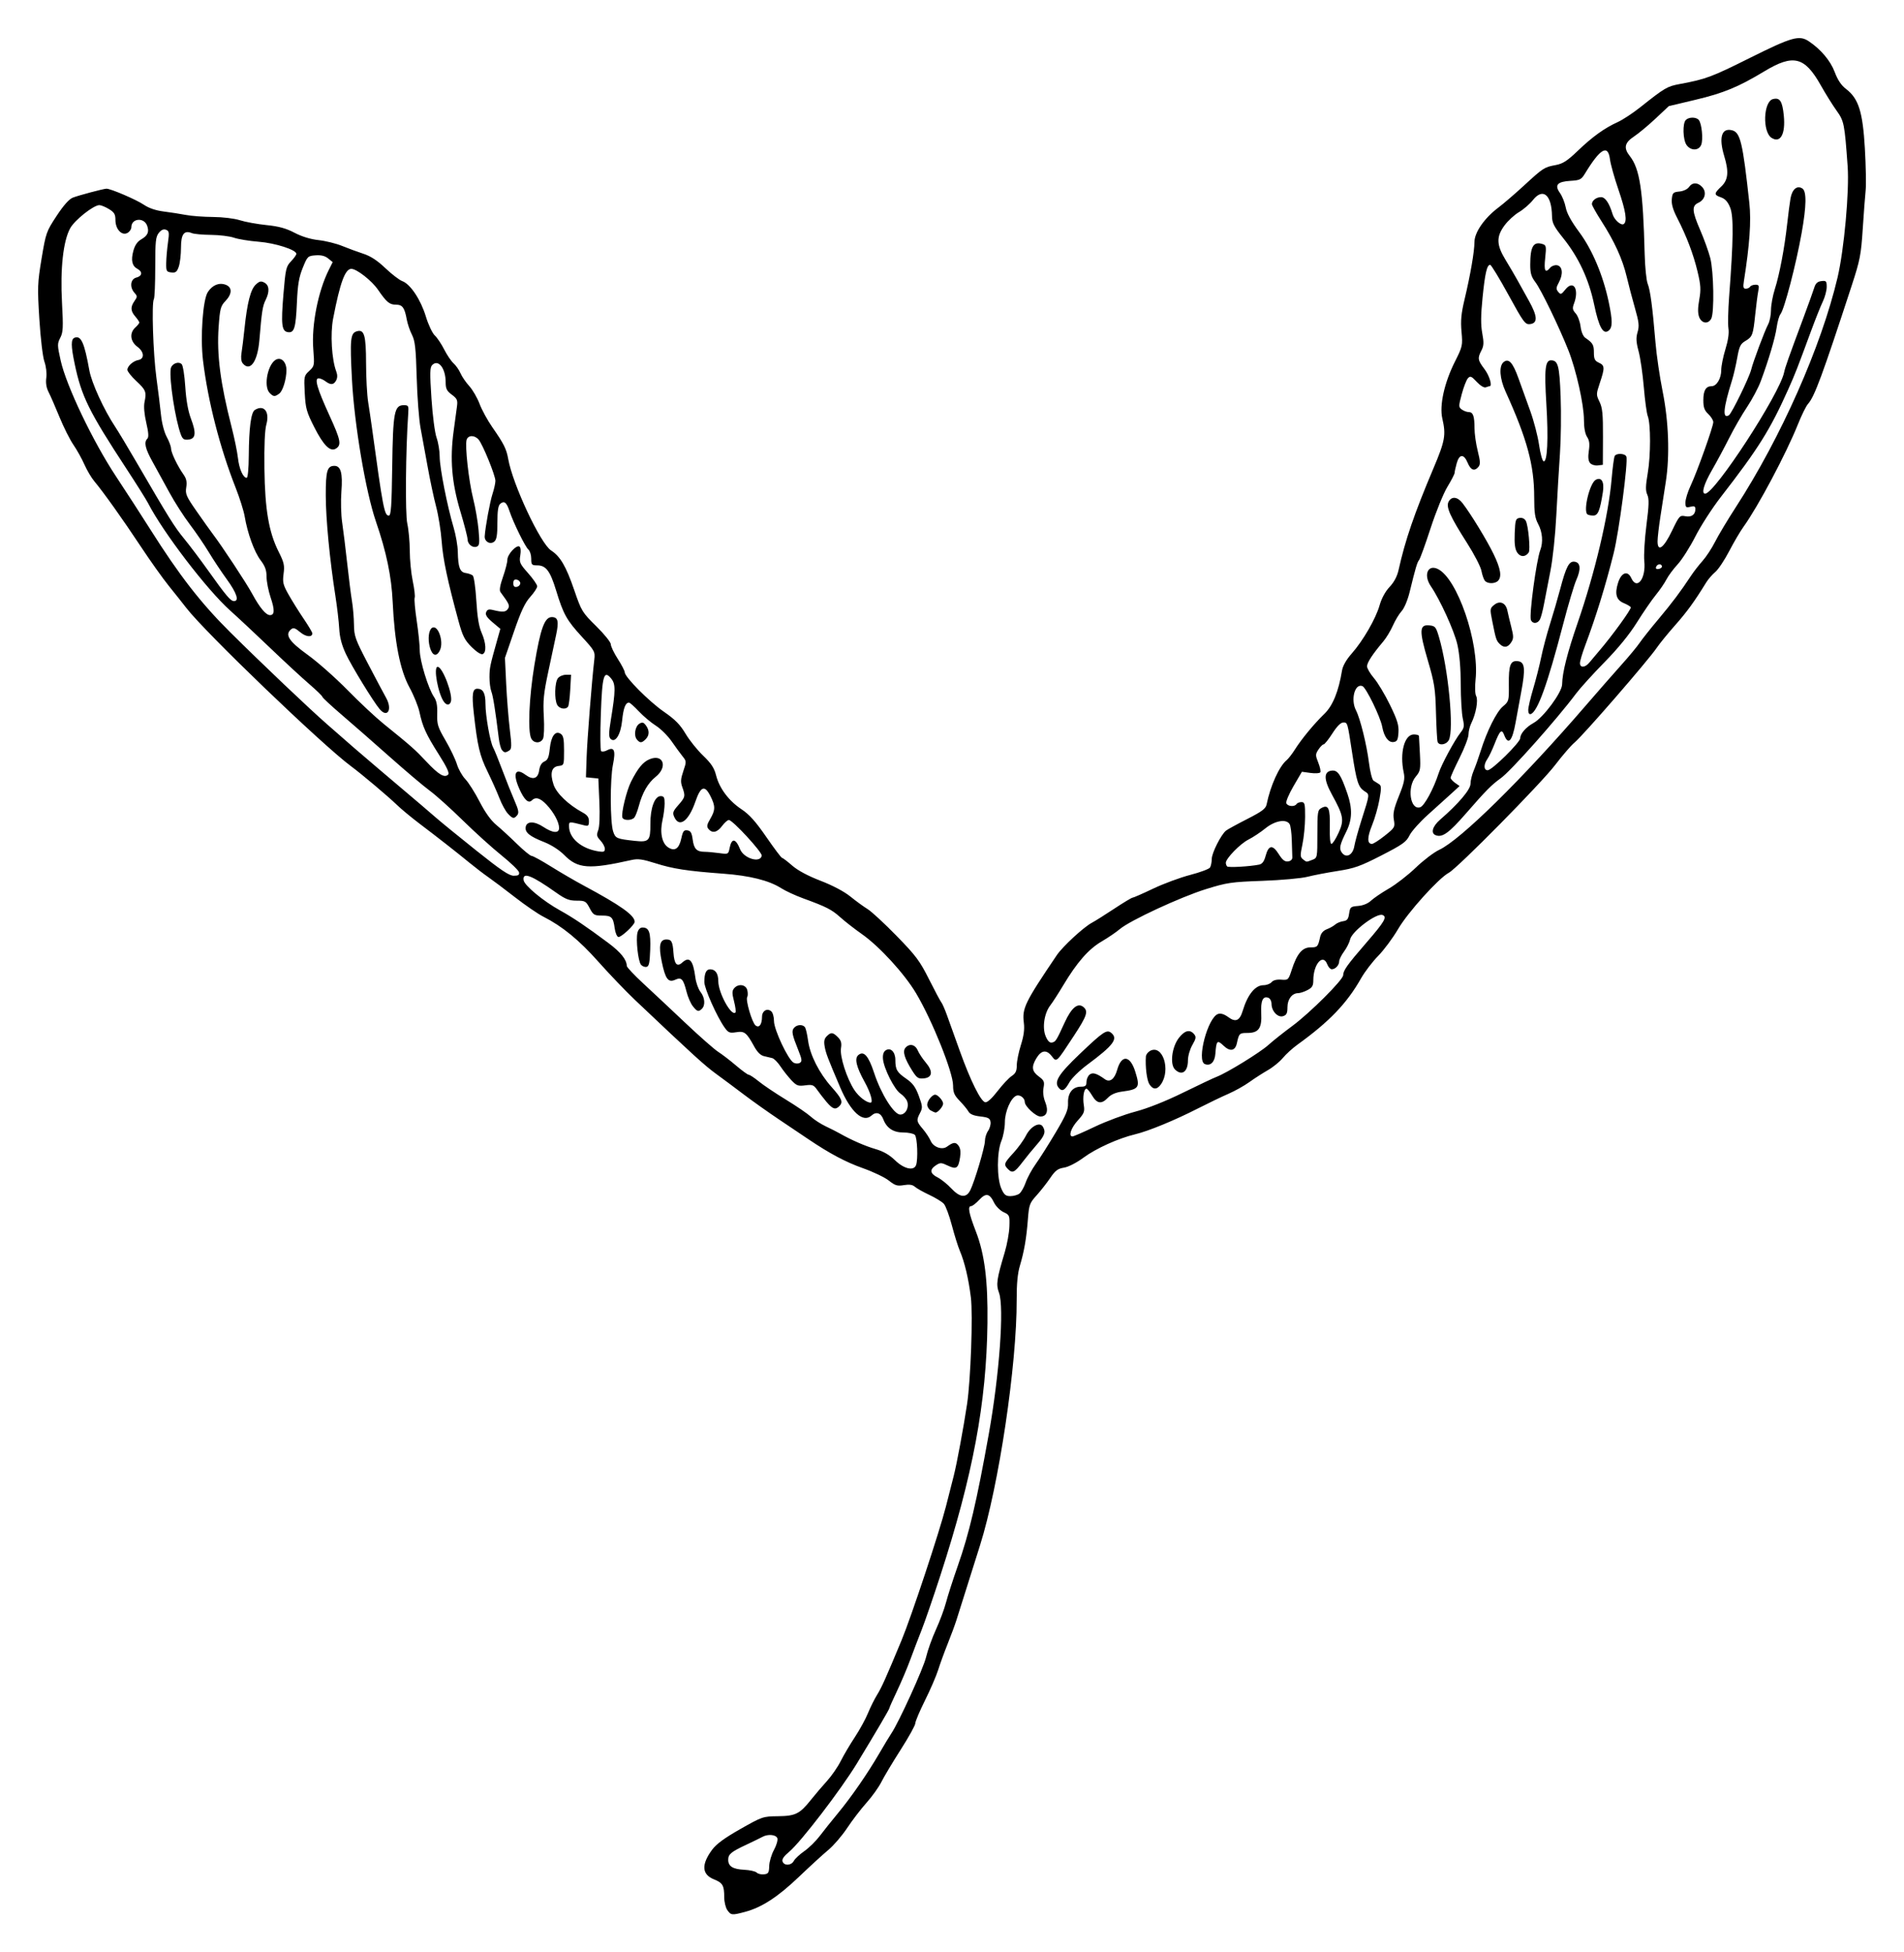
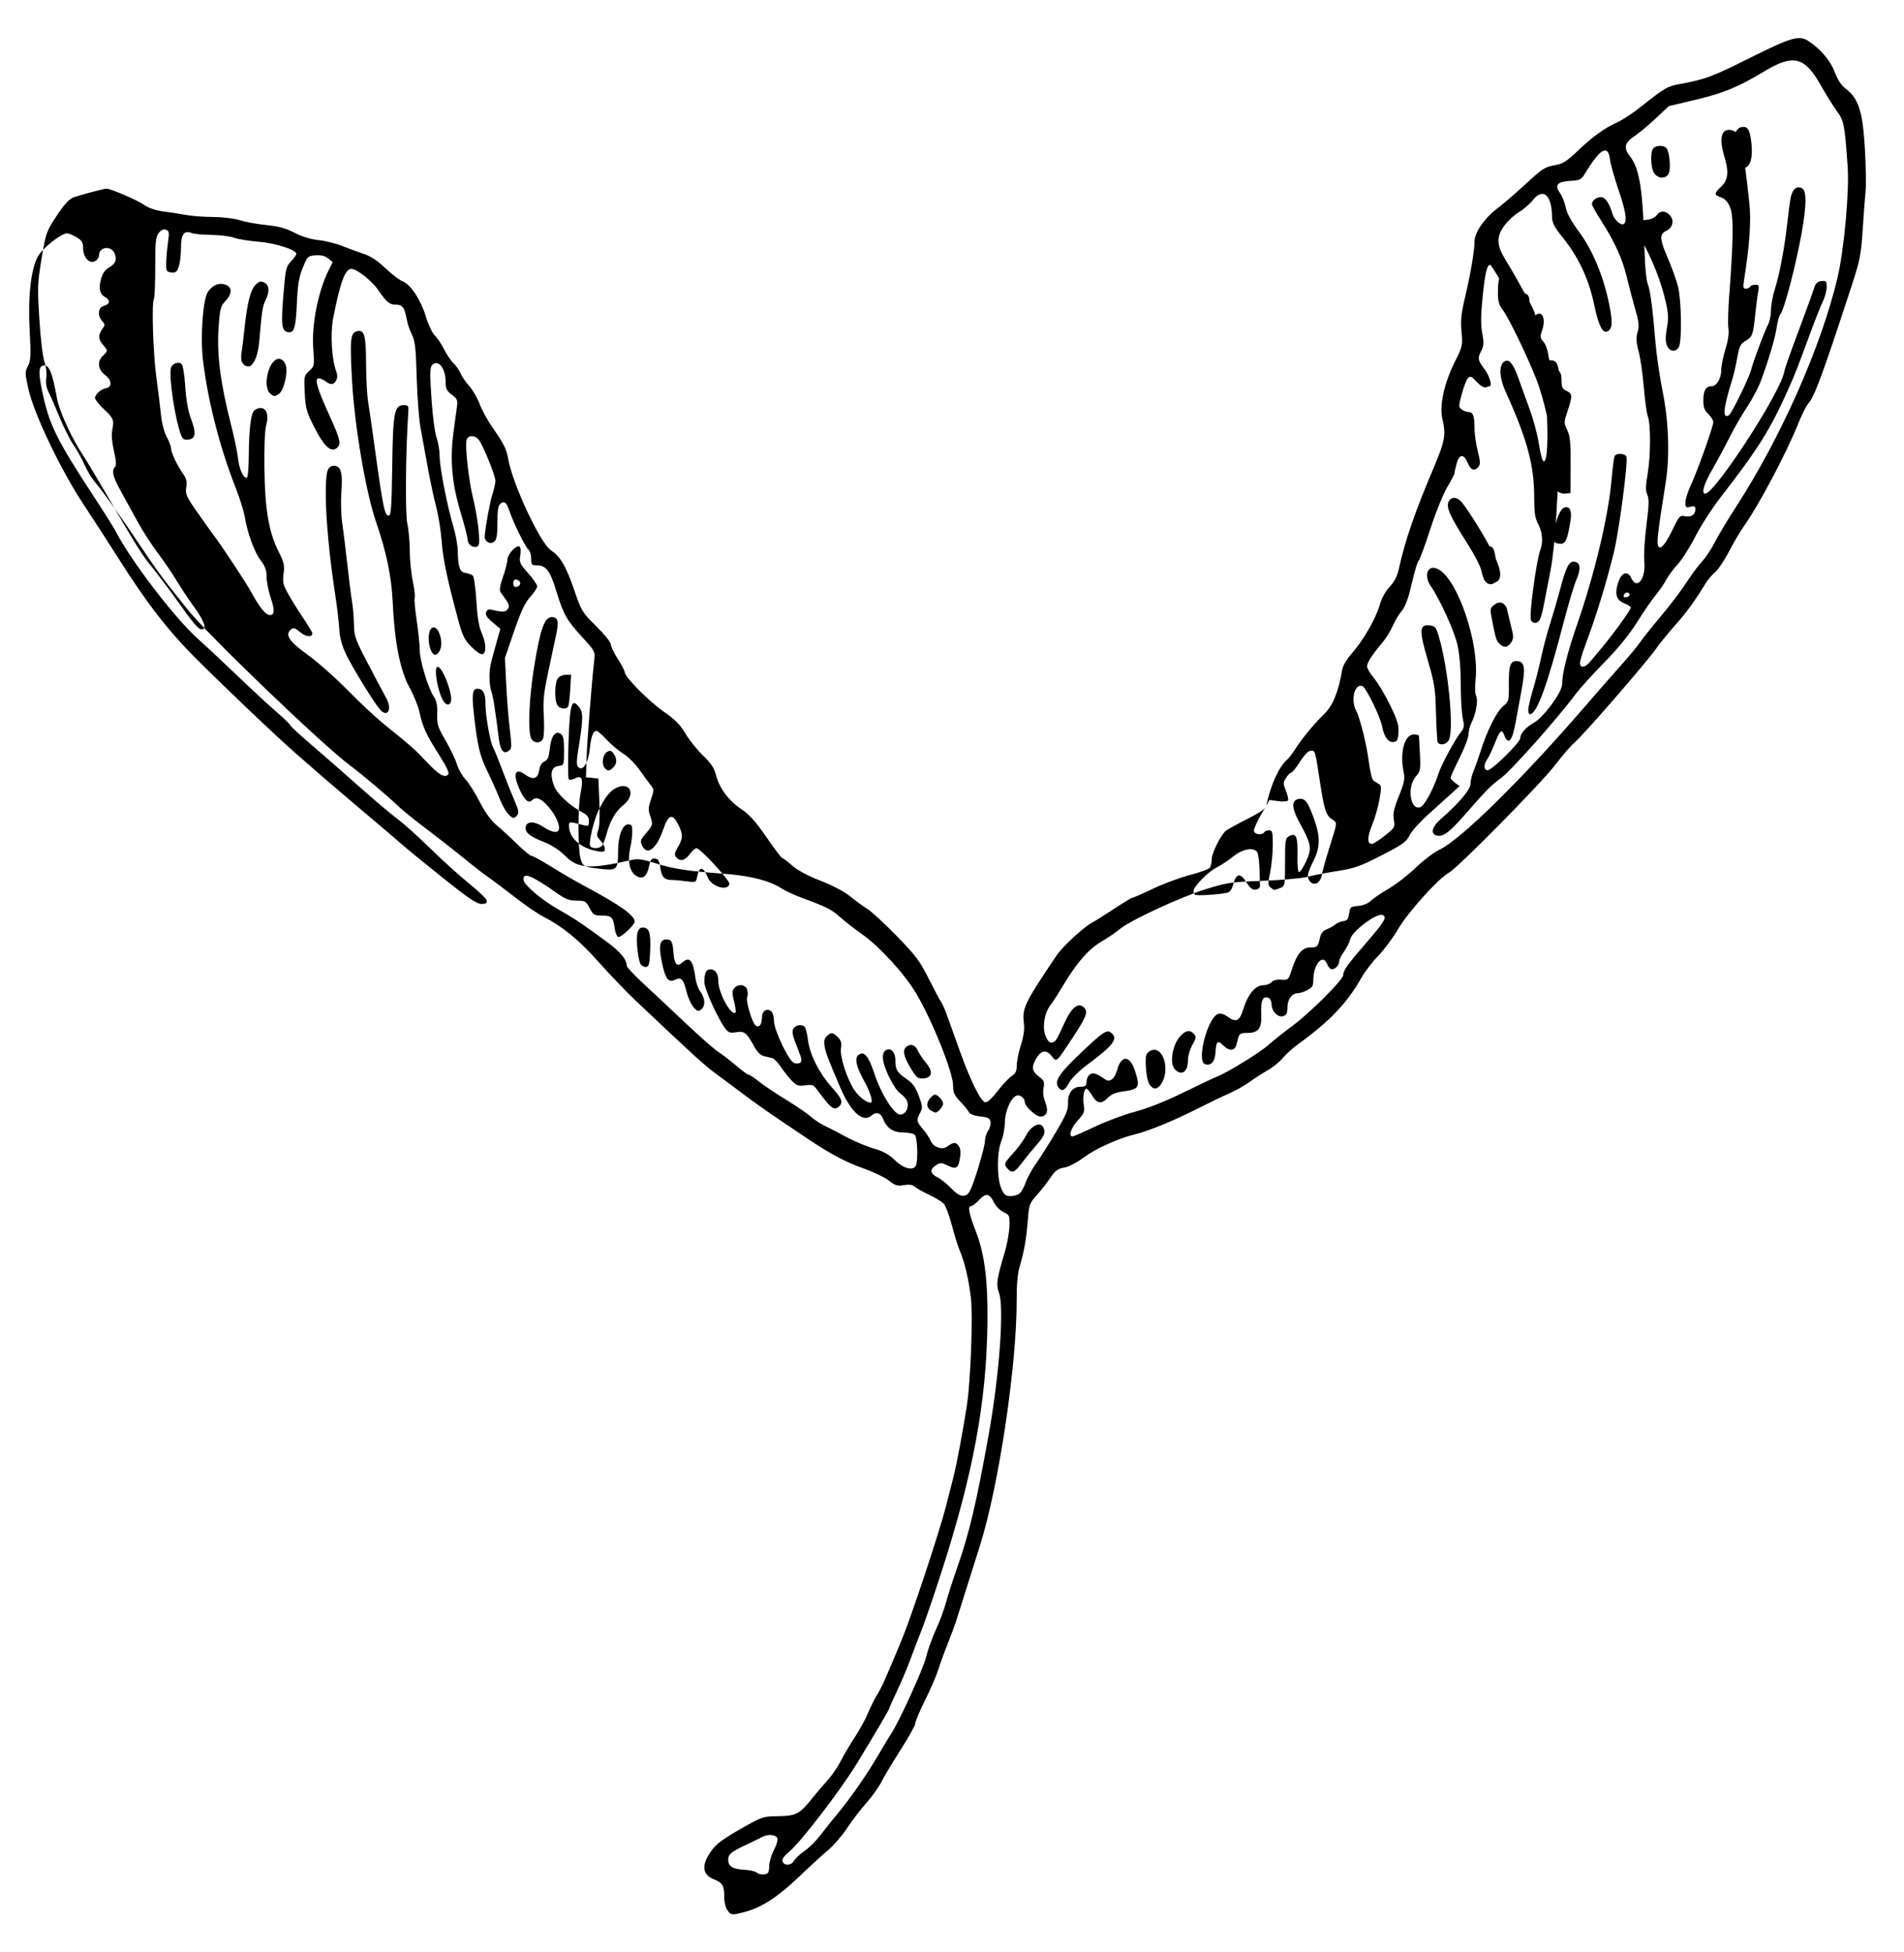
<svg xmlns="http://www.w3.org/2000/svg" xmlns:ns1="http://sodipodi.sourceforge.net/DTD/sodipodi-0.dtd" xmlns:ns2="http://www.inkscape.org/namespaces/inkscape" id="svg2" ns1:docname="Rhatany.svg" viewBox="0 0 499.76 512.45" version="1.1" ns2:version="0.48.2 r9819">
  <ns1:namedview id="namedview4" fit-margin-left="10" ns2:zoom="0.71718574" borderopacity="1" ns2:current-layer="svg2" ns2:cx="246.01245" ns2:cy="284.53707" ns2:window-maximized="1" showgrid="false" fit-margin-right="10" bordercolor="#666666" ns2:window-x="-4" guidetolerance="10" objecttolerance="10" ns2:window-y="-4" fit-margin-bottom="10" ns2:window-width="1280" ns2:pageopacity="0" ns2:pageshadow="2" pagecolor="#ffffff" gridtolerance="10" ns2:window-height="740" fit-margin-top="10" />
-   <path id="path3234" style="fill:#000000" ns2:connector-curvature="0" d="m190.91 501.36c-0.447-0.638-0.813-2.147-0.813-3.352 0-3.11-0.393-3.801-2.684-4.717-3.211-1.285-3.378-3.866-0.503-7.77 1.11-1.507 3.239-3.07 7.414-5.439 5.736-3.255 5.939-3.325 9.849-3.369 4.634-0.053 5.731-0.599 8.706-4.331 1.098-1.377 2.983-3.59 4.189-4.916s2.828-3.677 3.604-5.223c0.776-1.546 2.446-4.378 3.711-6.292 1.264-1.914 2.81-4.735 3.435-6.268 0.625-1.533 1.701-3.699 2.39-4.815 1.22-1.973 2.243-4.253 6.435-14.339 2.534-6.097 9.949-28.454 11.636-35.082 0.694-2.729 1.624-6.378 2.066-8.108 0.804-3.146 2.605-12.849 3.496-18.832 0.951-6.385 1.556-23.422 0.992-27.967-0.613-4.949-1.638-9.269-2.91-12.263-0.476-1.12-1.416-4.131-2.09-6.691-0.674-2.56-1.617-5.087-2.095-5.615-0.478-0.529-2.185-1.576-3.792-2.328-1.607-0.751-3.318-1.714-3.803-2.14-0.626-0.549-1.466-0.675-2.896-0.433-1.723 0.291-2.293 0.119-3.934-1.185-1.055-0.839-4.1-2.297-6.766-3.241-4.566-1.617-8.734-3.831-14.404-7.652-1.351-0.911-4.807-3.234-7.68-5.163-2.873-1.929-6.986-4.846-9.14-6.481-2.155-1.635-5.445-4.086-7.312-5.445-3.053-2.223-6.014-4.919-21.285-19.384-2.426-2.298-6.759-6.819-9.629-10.046-5.119-5.758-9.496-9.341-14.51-11.882-1.377-0.698-4.709-2.983-7.404-5.079s-5.837-4.459-6.983-5.253-3.376-2.499-4.956-3.791c-3.721-3.041-8.162-6.518-13.086-10.246-2.17-1.643-4.875-3.886-6.01-4.984-2.299-2.223-9.243-8.078-11.972-10.093-7.507-5.543-38.343-35.17-43.277-41.581-0.908-1.18-2.96-3.766-4.56-5.745s-4.927-6.655-7.395-10.39c-4.667-7.061-9.815-14.288-12.186-17.106-0.758-0.901-1.927-2.878-2.597-4.395-0.671-1.516-1.973-3.852-2.894-5.191s-2.566-4.617-3.656-7.284-2.375-5.612-2.857-6.545c-0.584-1.13-0.785-2.383-0.601-3.754 0.16-1.192-0.047-2.97-0.491-4.224-0.435-1.229-1.01-6.056-1.33-11.16-0.524-8.37-0.483-9.476 0.591-15.931 1.117-6.715 1.243-7.071 3.931-11.16 1.83-2.784 3.285-4.421 4.266-4.803 1.551-0.603 7.89-2.292 8.804-2.346 1.022-0.061 7.861 2.868 9.846 4.217 1.314 0.892 3.129 1.508 5.223 1.772 1.765 0.222 4.385 0.629 5.821 0.904 1.436 0.275 4.631 0.515 7.099 0.532 2.56 0.018 5.588 0.384 7.051 0.853 1.41 0.452 4.54 1.023 6.954 1.269 3.268 0.333 5.157 0.849 7.39 2.019 1.917 1.005 4.197 1.702 6.317 1.932 1.825 0.198 4.611 0.887 6.191 1.532 1.58 0.645 4.096 1.57 5.592 2.057 1.881 0.612 3.652 1.774 5.745 3.769 1.664 1.586 3.668 3.12 4.453 3.409 2.113 0.776 4.837 4.87 6.175 9.278 0.649 2.138 1.698 4.371 2.333 4.962 0.634 0.591 1.748 2.25 2.474 3.687 0.726 1.436 1.835 3.077 2.465 3.646 0.629 0.569 1.45 1.744 1.823 2.612 0.373 0.868 1.41 2.382 2.303 3.365 0.894 0.983 2.111 3.085 2.704 4.672 0.594 1.587 2.122 4.377 3.397 6.201 2.949 4.218 3.663 5.648 4.112 8.233 1.147 6.608 8.451 22.203 11.252 24.027 2.439 1.587 3.931 4.142 6.086 10.42 1.897 5.524 2.093 5.847 5.781 9.476 2.1 2.066 3.818 4.201 3.818 4.745 0 0.544 0.823 2.265 1.828 3.826 1.005 1.561 1.828 3.145 1.828 3.521 0 1.234 6.374 7.654 10.278 10.352 2.929 2.023 4.257 3.371 5.668 5.745 1.013 1.706 3.091 4.301 4.619 5.767 2.134 2.047 2.923 3.247 3.41 5.178 0.852 3.384 3.326 6.688 6.669 8.907 2.057 1.365 3.722 3.226 6.529 7.297 2.072 3.005 3.925 5.464 4.117 5.464 0.192 0 1.381 0.903 2.643 2.006 1.48 1.294 4.132 2.716 7.474 4.005 3.199 1.234 6.196 2.821 7.835 4.149 1.46 1.182 3.487 2.66 4.505 3.283 1.018 0.623 4.442 3.788 7.609 7.034 5.075 5.201 6.085 6.551 8.512 11.385 1.515 3.016 2.969 5.745 3.231 6.063 0.263 0.318 0.932 1.846 1.487 3.395 0.555 1.549 2.064 5.755 3.354 9.345 2.814 7.837 5.502 13.261 6.679 13.478 0.54 0.1 1.748-0.992 3.233-2.922 1.304-1.695 2.973-3.476 3.708-3.958 1.036-0.679 1.339-1.315 1.344-2.823 0.004-1.071 0.491-3.474 1.083-5.342 0.756-2.384 0.985-4.109 0.77-5.791-0.49-3.829 0.24-5.328 8.65-17.774 1.542-2.281 7.052-7.368 9.219-8.51 0.784-0.413 3.407-2.062 5.828-3.664 2.422-1.602 4.597-2.913 4.833-2.913 0.237 0 2.664-1.065 5.394-2.366s7.108-2.923 9.728-3.604c2.621-0.681 4.966-1.555 5.212-1.943 0.246-0.388 0.453-1.41 0.46-2.272 0.013-1.569 2.421-6.34 3.74-7.412 0.386-0.314 2.878-1.68 5.538-3.036 3.922-2 4.889-2.727 5.116-3.844 0.998-4.908 3.303-9.993 5.269-11.625 0.468-0.389 1.446-1.65 2.172-2.803 1.735-2.753 5.054-6.769 7.764-9.392 2.175-2.105 3.697-5.863 4.594-11.34 0.2-1.22 1.127-2.84 2.54-4.44 2.99-3.385 6.339-9.188 7.332-12.704 0.505-1.788 1.489-3.591 2.606-4.774 1.175-1.244 1.989-2.778 2.358-4.44 1.739-7.843 4.149-14.87 9.155-26.693 3.054-7.213 3.331-8.76 2.336-13.069-0.798-3.457 0.512-9.38 3.306-14.942 1.996-3.975 2.054-4.238 1.728-7.835-0.262-2.888-0.087-4.775 0.782-8.423 1.546-6.495 2.611-12.662 2.615-15.147 0.004-2.516 2.63-6.295 6.27-9.025 1.29-0.968 4.31-3.564 6.71-5.769 5.111-4.696 5.326-4.835 8.373-5.404 1.859-0.347 3.022-1.1 5.765-3.731 3.855-3.698 7.014-5.97 10.487-7.542 1.293-0.585 3.936-2.323 5.875-3.861 6.525-5.179 7.085-5.508 10.438-6.133 6.854-1.276 8.254-1.798 18.422-6.867 10.997-5.482 12.908-6.021 15.423-4.345 3.139 2.092 5.695 5.128 6.796 8.073 0.78 2.086 1.714 3.481 2.97 4.44 3.289 2.509 4.392 5.989 4.947 15.615 0.265 4.596 0.357 9.532 0.206 10.969-0.152 1.436-0.496 5.997-0.765 10.134-0.443 6.817-0.714 8.212-2.895 14.886-7.731 23.661-9.77 29.18-11.481 31.071-0.489 0.54-1.676 2.948-2.638 5.352-3.07 7.668-10.495 21.648-14.275 26.88-0.85 1.177-2.544 4.058-3.764 6.403s-2.862 4.805-3.648 5.467c-0.787 0.662-1.856 1.894-2.377 2.738-3.133 5.079-5.044 7.71-8.137 11.209-1.911 2.161-4.086 4.83-4.832 5.931-2.309 3.402-19.473 23.176-21.66 24.952-0.832 0.676-3.103 3.311-5.049 5.856-3.758 4.917-25.595 27.047-27.893 28.268-2.664 1.416-10.737 10.369-13.297 14.748-1.38 2.36-3.736 5.538-5.235 7.062-1.5 1.524-3.524 4.176-4.498 5.893-3.746 6.604-8.313 11.365-16.72 17.431-1.291 0.931-3.012 2.501-3.825 3.487-0.813 0.986-2.577 2.422-3.921 3.19-1.343 0.768-3.535 2.18-4.87 3.138-1.335 0.958-3.803 2.338-5.484 3.067-1.681 0.729-5.29 2.464-8.019 3.855-6.108 3.114-12.983 5.943-16.453 6.77-4.402 1.05-10.287 3.71-13.564 6.131-1.827 1.35-3.945 2.436-5.116 2.623-1.634 0.261-2.296 0.759-3.63 2.73-0.897 1.326-2.509 3.379-3.582 4.564-1.811 1.999-1.973 2.447-2.268 6.268-0.387 5.014-0.976 8.425-2.108 12.211-0.589 1.969-0.852 4.763-0.837 8.879 0.062 17.089-4.674 48.824-9.627 64.506-0.454 1.436-1.862 5.902-3.13 9.924-1.268 4.022-2.639 8.37-3.049 9.663-0.409 1.293-1.452 4.113-2.317 6.268-0.865 2.155-1.978 5.21-2.474 6.79-0.495 1.58-2.052 5.186-3.458 8.013-1.407 2.827-2.558 5.55-2.558 6.051s-1.723 3.606-3.828 6.899-4.387 7.106-5.069 8.473c-0.683 1.367-2.439 3.823-3.903 5.458s-3.749 4.619-5.078 6.63c-1.329 2.011-3.548 4.596-4.931 5.745s-4.868 4.337-7.742 7.084c-5.489 5.246-9.749 8.018-14.106 9.181-3.469 0.926-3.724 0.901-4.671-0.451zm10.992-11.583c0.029-1.12 0.595-3.028 1.257-4.24 0.662-1.212 1.057-2.587 0.877-3.056-0.362-0.943-2.47-1.135-3.893-0.354-0.499 0.274-2.381 1.19-4.183 2.035-4.098 1.923-4.82 2.521-4.82 3.996 0 1.711 1.225 2.47 4.222 2.614 1.455 0.07 2.92 0.402 3.256 0.738 0.336 0.336 1.2 0.542 1.92 0.458 1.137-0.133 1.317-0.422 1.363-2.19zm6.465-1.339c0.302-0.564 1.544-1.72 2.76-2.569 1.217-0.849 3.035-2.635 4.04-3.967 1.006-1.332 3.133-3.996 4.728-5.918 3.521-4.245 7.845-10.498 10.904-15.77 1.25-2.155 2.669-4.505 3.153-5.223 2.008-2.977 8.449-17.13 9.134-20.07 0.407-1.745 1.571-4.992 2.586-7.216 1.016-2.223 2.203-5.418 2.639-7.099 0.436-1.681 1.816-5.973 3.067-9.538 3.035-8.646 4.952-16.794 8.16-34.686 2.779-15.504 4.068-33.263 2.686-37.031-0.817-2.227-0.634-3.532 1.488-10.623 0.622-2.079 1.177-5.134 1.233-6.79 0.099-2.908 0.046-3.038-1.553-3.794-0.911-0.431-2.027-1.555-2.48-2.497-1.167-2.425-2.13-2.596-3.908-0.693-0.834 0.892-1.774 1.623-2.09 1.623-0.98 0-0.643 1.805 1.251 6.71 2.279 5.9 3.157 12.892 3.017 24.026-0.263 20.95-3.803 39.879-12.422 66.414-1.82 5.602-4.005 11.948-4.857 14.103-0.852 2.155-2.197 5.68-2.991 7.835-0.793 2.155-2.348 5.824-3.454 8.154-1.106 2.33-2.011 4.357-2.011 4.504 0 0.305-3.204 5.768-8.507 14.502-4.183 6.89-14.786 20.719-17.815 23.235-1.405 1.167-1.945 1.968-1.72 2.552 0.452 1.177 2.296 1.069 2.961-0.174zm46.32-176.04c1.153-2.357 3.836-11.384 3.836-12.904 0-0.819 0.368-2.014 0.819-2.657 0.45-0.643 0.744-1.694 0.653-2.336-0.139-0.975-0.582-1.215-2.7-1.458-1.756-0.202-2.708-0.601-3.099-1.299-0.31-0.555-1.344-1.811-2.297-2.792-1.417-1.459-1.733-2.193-1.733-4.031 0-3.441-5.472-17.078-9.714-24.21-3.055-5.136-9.609-12.292-14.235-15.542-1.91-1.342-4.455-3.324-5.657-4.406-2.263-2.037-3.656-2.746-9.812-4.992-2.002-0.73-4.587-1.929-5.745-2.664-3.176-2.015-8.201-3.27-15.164-3.785-9.471-0.701-13.172-1.269-17.779-2.731-3.381-1.073-4.602-1.242-6.268-0.868-11.254 2.525-14.118 2.313-17.697-1.307-1.283-1.298-3.376-2.645-5.264-3.388-3.808-1.5-5.057-2.508-4.854-3.922 0.229-1.6 2.266-1.631 4.624-0.071 2.509 1.66 4.148 1.77 4.148 0.277 0-1.512-1.407-4.122-3.295-6.111-1.686-1.776-2.874-2.11-3.891-1.093-0.862 0.862-1.99-0.205-3.267-3.091-1.774-4.01-1.047-5.626 1.639-3.647 1.975 1.455 3.273 1.026 3.59-1.186 0.172-1.199 0.642-1.989 1.373-2.311 0.876-0.385 1.175-1.095 1.407-3.347 0.341-3.301 1.439-4.82 2.844-3.933 0.724 0.457 0.904 1.338 0.904 4.431 0 3.822-0.014 3.862-1.435 4.026-1.855 0.213-2.311 1.914-1.316 4.905 0.757 2.275 3.921 5.306 7.633 7.311 1.213 0.655 1.647 1.256 1.647 2.281 0 1.182-0.176 1.346-1.175 1.094-4.177-1.056-4.048-1.064-4.046 0.245 0.005 3.115 3.196 5.85 7.673 6.577 1.423 0.231 1.727 0.114 1.727-0.668 0-0.522-0.519-1.501-1.152-2.175-0.986-1.05-1.071-1.442-0.589-2.72 0.347-0.92 0.461-3.81 0.297-7.528l-0.266-6.035-1.626-0.158-1.626-0.158 0.173-5.223c0.155-4.666 1.361-19.975 2.022-25.669 0.24-2.07 0.1-2.331-3.215-5.943-4.044-4.407-4.903-5.944-6.804-12.177-1.572-5.154-2.67-6.614-4.973-6.614-1.432 0-1.567-0.152-1.567-1.764 0-0.97-0.332-2.04-0.738-2.377-0.818-0.679-3.982-7.115-4.972-10.114-0.752-2.279-1.376-2.776-2.409-1.918-0.554 0.459-0.761 1.805-0.761 4.943 0 3.297-0.195 4.473-0.827 4.998-1.051 0.872-2.597 0.001-2.502-1.411 0.171-2.522 1.375-9.047 2.052-11.124 0.415-1.272 0.754-2.811 0.754-3.419 0-1.4-3.314-9.548-4.399-10.814-1.058-1.235-2.758-1.219-3.155 0.031-0.484 1.525 0.55 10.833 1.72 15.471 0.579 2.298 1.216 5.997 1.415 8.22 0.31 3.466 0.241 4.087-0.489 4.367-1.083 0.416-2.405-0.663-2.405-1.962 0-0.549-0.86-3.87-1.91-7.379-2.236-7.471-2.746-13.622-1.738-21.006 0.353-2.585 0.749-5.523 0.882-6.529 0.207-1.573 0.015-1.995-1.369-3.019-1.322-0.977-1.609-1.556-1.609-3.239 0-3.693-1.914-6.154-3.529-4.538-0.612 0.612-0.644 2.053-0.199 8.768 0.304 4.58 0.883 9.019 1.347 10.321 0.448 1.257 0.814 3.501 0.814 4.987 0 2.896 1.985 12.97 3.671 18.632 0.566 1.902 1.053 4.726 1.082 6.274 0.076 4.101 0.551 5.397 2.059 5.609 0.706 0.099 1.544 0.393 1.861 0.653 0.318 0.26 0.741 3.222 0.943 6.598 0.256 4.283 0.672 6.817 1.382 8.423 1.196 2.705 1.319 5.215 0.273 5.616-0.434 0.167-1.641-0.613-2.904-1.876-1.816-1.816-2.358-2.885-3.398-6.7-2.911-10.68-4.108-16.332-4.444-20.992-0.197-2.729-0.854-6.842-1.46-9.14-0.607-2.298-1.606-6.999-2.221-10.446-0.615-3.447-1.454-8.031-1.866-10.185-0.411-2.155-0.867-8.113-1.012-13.24-0.22-7.752-0.43-9.648-1.25-11.254-0.542-1.062-1.153-2.861-1.359-3.996-0.562-3.11-1.132-3.893-2.829-3.893-1.698 0-2.463-0.637-4.737-3.942-1.639-2.382-5.577-5.46-6.986-5.46-1.631 0-2.962 3.637-4.777 13.054-0.775 4.021-0.376 10.724 0.826 13.887 0.336 0.882 0.324 1.675-0.034 2.344-0.641 1.197-1.44 1.257-2.824 0.21-0.558-0.422-1.351-0.767-1.763-0.767-1.184 0-0.418 2.641 2.833 9.759 2.967 6.498 3.209 7.737 1.694 8.691-1.478 0.93-3.244-0.815-5.672-5.602-2.037-4.018-2.296-4.945-2.508-8.979-0.228-4.353-0.191-4.54 1.173-5.804 1.383-1.283 1.403-1.389 1.061-5.823-0.478-6.206 1.271-15.092 4.071-20.679l1.032-2.06-1.196-0.969c-0.825-0.668-1.849-0.92-3.298-0.813-2.038 0.152-2.139 0.25-3.37 3.29-0.998 2.465-1.325 4.417-1.532 9.14-0.292 6.651-0.695 7.979-2.35 7.736-1.644-0.241-1.849-1.963-1.185-9.955 0.556-6.683 0.694-7.283 2.001-8.647 0.772-0.806 1.4-1.687 1.395-1.959-0.019-1.06-5.551-2.831-9.915-3.174-2.442-0.192-5.351-0.666-6.464-1.054-1.113-0.388-3.816-0.722-6.007-0.742-2.19-0.02-4.452-0.226-5.027-0.457-2.068-0.831-2.873 0.242-2.873 3.829 0 1.814-0.263 4.052-0.583 4.972-0.483 1.386-0.82 1.646-1.959 1.514-1.265-0.147-1.372-0.348-1.335-2.51 0.022-1.293 0.23-3.697 0.462-5.343 0.371-2.626 0.308-3.037-0.513-3.352-0.636-0.244-1.239 0.016-1.884 0.813-0.823 1.016-0.949 2.21-0.946 8.988 0.002 4.299-0.158 8.078-0.356 8.397-0.628 1.016-0.199 14.318 0.666 20.67 0.459 3.37 1.003 7.773 1.208 9.784 0.217 2.127 0.845 4.522 1.501 5.725 0.62 1.138 1.127 2.499 1.127 3.024 0 1.066 1.678 4.576 3.263 6.825 0.775 1.1 0.96 1.959 0.729 3.399-0.277 1.732 0.005 2.376 2.789 6.363 1.703 2.439 3.543 5.023 4.088 5.741 2.58 3.4 8.9 12.986 10.454 15.857 1.948 3.599 3.584 5.558 4.639 5.558 1.236 0 1.288-1.333 0.183-4.614-0.591-1.753-1.074-4.21-1.074-5.461 0-1.72-0.381-2.774-1.563-4.326-1.652-2.168-3.438-7.082-4.175-11.483-0.243-1.453-1.316-4.861-2.384-7.574-4.14-10.516-7.28-22.77-8.56-33.398-0.737-6.12-0.044-15.943 1.265-17.937 1.217-1.854 2.978-2.569 4.709-1.911 1.736 0.66 1.698 2.406-0.092 4.274-1.26 1.315-1.435 1.986-1.779 6.819-0.515 7.246 0.459 14.751 3.406 26.253 0.736 2.873 1.483 6.516 1.661 8.096 0.324 2.889 1.352 5.223 2.3 5.223 0.3 0 0.526-2.425 0.548-5.876 0.047-7.183 0.589-11.298 1.572-11.92 2.416-1.529 3.978 0.444 3.032 3.826-0.398 1.422-0.577 5.575-0.499 11.579 0.14 10.776 1.159 16.699 3.76 21.852 1.386 2.746 1.562 3.538 1.27 5.732-0.298 2.245-0.138 2.899 1.345 5.521 0.926 1.636 2.698 4.471 3.939 6.3 1.241 1.829 2.256 3.54 2.256 3.803 0 1.128-1.674 0.97-3.185-0.301-1.308-1.101-1.783-1.25-2.385-0.751-1.704 1.414-0.587 3.136 4.33 6.679 2.622 1.889 7.323 6.045 10.446 9.235 3.124 3.19 7.393 7.186 9.487 8.879 7.331 5.928 8.271 6.76 11.296 9.986 3.163 3.374 4.72 4.295 5.662 3.353 0.388-0.388-0.328-1.94-2.405-5.216-3.389-5.346-4.294-7.325-5.112-11.173-0.321-1.512-1.504-4.432-2.629-6.489-2.47-4.517-3.917-11.871-4.404-22.376-0.312-6.747-1.641-13.141-4.396-21.154-2.701-7.857-5.679-25.51-6.299-37.346-0.548-10.464-0.394-12.067 1.21-12.576 2.018-0.64 2.483 0.921 2.495 8.367 0.006 3.752 0.254 8.349 0.552 10.216 0.298 1.867 0.735 4.805 0.971 6.529 2.913 21.289 3.287 23.243 4.446 23.243 0.583 0 0.75-2.409 0.897-12.927 0.198-14.256 0.542-16.061 3.054-16.061 1.191 0 1.287 0.173 1.153 2.089-0.679 9.733-0.825 26.443-0.254 28.989 0.355 1.58 0.648 4.796 0.653 7.148 0.005 2.351 0.356 5.929 0.781 7.95 0.425 2.021 0.653 3.988 0.506 4.37-0.147 0.382 0.093 3.091 0.533 6.019s0.8 6.437 0.8 7.798c0 2.711 2.243 10.047 3.737 12.222 0.681 0.992 0.916 2.22 0.848 4.44-0.084 2.761 0.135 3.462 2.187 6.986 1.255 2.155 2.599 4.968 2.987 6.253 0.388 1.285 1.387 3.047 2.219 3.917 0.832 0.87 2.514 3.526 3.738 5.903 1.44 2.795 2.977 4.941 4.354 6.076 1.17 0.965 3.596 3.193 5.39 4.95s3.546 3.195 3.894 3.195c0.348 0 2.641 1.256 5.096 2.79s6.343 3.799 8.642 5.032c9.657 5.181 13.319 7.786 13.319 9.475 0 0.827-3.651 4.206-4.308 3.988-0.36-0.119-0.78-1.138-0.933-2.264-0.4-2.931-0.817-3.353-3.316-3.353-2.042 0-2.314-0.163-3.262-1.959-0.965-1.827-1.195-1.959-3.423-1.959-1.946 0-2.934-0.386-5.338-2.089-6.499-4.603-8.899-5.522-8.575-3.284 0.2 1.385 5.159 5.497 9.569 7.934 3.399 1.879 6.951 4.273 12.625 8.51 3.307 2.47 4.839 4.367 4.892 6.06 0.011 0.346 1.928 2.391 4.261 4.546s7.319 6.829 11.08 10.387c3.761 3.558 7.661 6.991 8.666 7.629 1.005 0.638 3.107 2.251 4.67 3.585 1.563 1.334 3.066 2.426 3.341 2.426 0.275 0 1.464 0.787 2.643 1.749s4.376 3.112 7.105 4.777 5.667 3.671 6.529 4.458c0.862 0.787 2.625 1.931 3.917 2.543 1.293 0.611 2.938 1.446 3.656 1.855 3.041 1.732 6.721 3.337 9.464 4.13 2.011 0.581 3.614 1.507 5.093 2.942 2.318 2.249 4.892 2.843 5.496 1.268 0.566-1.475 0.339-7.3-0.31-7.949-0.345-0.345-1.711-0.627-3.035-0.627-2.622 0-4.363-1.149-5.241-3.459-0.646-1.7-1.883-2.091-3.108-0.983-2.212 2.001-5.456-0.925-8.22-7.414-3.279-7.697-3.735-8.894-4.058-10.655-0.256-1.394-0.122-2.101 0.519-2.742 1.129-1.129 1.608-1.09 2.937 0.24 0.847 0.847 1.037 1.515 0.816 2.876-0.348 2.146 1.522 7.987 3.529 11.019 1.141 1.724 3.154 3.282 4.239 3.282 0.746 0 0.003-2.604-1.54-5.399-2.211-4.005-2.732-6.212-1.675-7.089 1.449-1.203 2.669 0.188 4.17 4.753 1.797 5.466 5.194 10.87 6.833 10.87 1.425 0 2.402-1.889 1.808-3.495-0.233-0.63-1.025-1.539-1.76-2.021-1.557-1.02-4.373-6.602-4.582-9.082-0.096-1.14 0.146-1.896 0.726-2.273 1.273-0.827 2.525 0.426 2.525 2.529 0 2.533 0.414 3.249 2.849 4.925 1.717 1.181 2.443 2.172 3.303 4.505 0.992 2.693 1.027 3.135 0.348 4.448-1.022 1.975-0.974 2.258 0.703 4.234 0.801 0.944 1.734 2.356 2.071 3.138 0.705 1.631 2.981 2.447 4.256 1.524 1.688-1.221 2.297-1.279 3.034-0.289 0.509 0.683 0.642 1.661 0.42 3.088-0.449 2.893-0.957 3.237-3.199 2.168-1.728-0.824-2.003-0.832-3.139-0.087-1.71 1.12-1.56 2.174 0.452 3.185 0.934 0.469 2.568 1.786 3.632 2.926 2.217 2.376 3.912 2.523 4.937 0.427zm-10.397-20.934c-0.503-0.293-0.914-0.974-0.914-1.514 0-1.006 1.288-2.623 2.089-2.623 0.699 0 2.089 1.564 2.089 2.35 0 0.742-1.385 2.362-1.996 2.334-0.195-0.009-0.766-0.255-1.268-0.548zm-27.367-2.265c-0.82-0.982-1.933-2.419-2.474-3.193-0.866-1.241-1.234-1.375-3.09-1.126-1.87 0.251-2.282 0.096-3.662-1.377-0.855-0.913-2.135-2.533-2.844-3.602s-1.674-2.045-2.145-2.171c-0.471-0.126-1.455-0.361-2.187-0.522-0.873-0.192-1.753-1.062-2.559-2.53-2.021-3.681-2.541-4.093-4.73-3.743-1.721 0.275-2.063 0.136-3.042-1.238-2.023-2.841-5.314-10.237-5.314-11.941 0-2.303 0.47-3.335 1.518-3.335 1.385 0 2.137 1.091 2.143 3.108 0.008 3.063 3.425 9.306 4.503 8.227 0.168-0.168 0.004-1.479-0.364-2.915-0.546-2.131-0.545-2.76 0.008-3.426 1.08-1.302 3.086-1.035 3.461 0.461 0.176 0.702 0.168 1.523-0.018 1.824-0.473 0.765 1.254 6.671 2.174 7.434 0.947 0.786 1.702-0.206 1.714-2.252 0.009-1.562 1.331-2.345 2.425-1.437 0.395 0.327 0.717 1.479 0.717 2.56 0 2.272 3.72 10.161 5.152 10.927 0.524 0.28 1.222 0.295 1.645 0.034 0.616-0.381 0.555-0.9-0.378-3.228-1.688-4.208-1.865-5.102-1.175-5.933 0.768-0.925 2.386-0.991 2.925-0.119 0.217 0.352 0.568 1.913 0.779 3.47 0.511 3.764 2.934 8.54 6.171 12.166 2.725 3.051 3.088 3.96 2.013 5.035-1.008 1.008-1.78 0.742-3.367-1.158zm22.51-8.181c-2.02-3.2-2.571-5.037-1.793-5.976 1.025-1.235 2.561-0.921 3.246 0.664 0.341 0.79 1.29 2.224 2.108 3.186 1.961 2.307 1.763 3.938-0.505 4.158-1.467 0.142-1.84-0.106-3.056-2.032zm-57.586-16.921c-0.56-0.711-1.299-2.412-1.643-3.78-0.849-3.371-1.342-3.898-2.958-3.162-1.851 0.843-2.602-0.161-3.553-4.755-0.868-4.192-0.52-5.814 1.249-5.814 1.312 0 1.634 0.611 1.826 3.462 0.201 2.982 0.935 3.838 2.263 2.636 1.948-1.763 2.888-0.708 3.492 3.919 0.176 1.344 0.777 3.027 1.337 3.739 1.149 1.461 1.328 3.483 0.391 4.42-0.893 0.893-1.256 0.793-2.404-0.667zm-13.601-10.881c-0.756-0.911-1.381-6.59-0.925-8.407 0.214-0.851 0.702-1.356 1.311-1.356 1.759 0 2.195 1.247 2.035 5.82-0.122 3.488-0.318 4.386-0.984 4.513-0.457 0.087-1.104-0.169-1.436-0.57zm-34.948-39.665c-0.603-0.646-1.597-2.468-2.208-4.048-0.611-1.58-2.03-4.753-3.152-7.051-2.037-4.171-2.622-6.67-3.58-15.302-0.546-4.913-0.332-6.374 0.932-6.374 1.512 0 2.133 1.157 2.133 3.976 0 3.127 1.237 10.093 2.045 11.515 0.3 0.529 1.383 3.195 2.407 5.924 1.023 2.729 2.457 6.326 3.186 7.992 1.054 2.412 1.197 3.185 0.697 3.787-0.843 1.016-1.173 0.96-2.459-0.419zm-1.565-16.714c-0.285-0.359-0.648-1.711-0.807-3.003-0.901-7.329-1.507-11.143-1.955-12.322-0.277-0.73-0.499-2.428-0.492-3.774 0.012-2.428 0.141-3.054 1.925-9.393l0.926-3.289-2.043-1.716c-1.499-1.258-1.948-1.964-1.686-2.646 0.274-0.714 0.691-0.849 1.787-0.581 2.572 0.629 3.374 0.566 3.937-0.308 0.542-0.841 0.359-1.252-1.962-4.403-0.335-0.455-0.118-1.766 0.658-3.975 0.637-1.813 1.155-3.836 1.152-4.495-0.006-1.393 2.353-3.981 3.17-3.476 0.335 0.207 0.422 1.128 0.221 2.321-0.306 1.813-0.136 2.201 2.052 4.665 1.313 1.478 2.386 3.031 2.386 3.452 0 0.42-0.827 1.679-1.837 2.798-1.383 1.531-2.429 3.757-4.233 9.011l-2.396 6.978 0.324 6.79c0.178 3.735 0.603 9.097 0.945 11.916 0.532 4.39 0.512 5.195-0.139 5.607-1.014 0.642-1.321 0.617-1.934-0.156zm4.83-43.744c0-0.423-0.411-0.848-0.914-0.945-0.641-0.124-0.914 0.159-0.914 0.945 0 0.787 0.273 1.069 0.914 0.945 0.503-0.097 0.914-0.522 0.914-0.945zm2.891 40.775c-0.97-1.812-0.594-10.755 0.809-19.267 1.581-9.596 2.678-12.628 4.567-12.628 1.643 0 1.905 1.082 1.135 4.701-0.336 1.58-1.262 5.928-2.058 9.663-1.212 5.685-1.402 7.593-1.167 11.723 0.158 2.774 0.06 5.346-0.224 5.876-0.665 1.242-2.381 1.205-3.061-0.067zm-39.801-7.739c-1.675-1.987-7.372-11.294-8.86-14.473-1.095-2.34-1.63-4.371-1.753-6.656-0.097-1.809-0.545-5.639-0.994-8.512-1.506-9.629-2.53-20.319-2.538-26.502-0.008-6.394 0.378-7.71 2.264-7.71 1.692 0 2.212 1.906 1.839 6.752-0.189 2.459-0.098 6.117 0.203 8.131 0.301 2.013 0.894 6.833 1.319 10.711 0.425 3.878 0.99 8.344 1.256 9.924 0.266 1.58 0.501 4.35 0.522 6.156 0.035 3.011 0.337 3.855 3.642 10.185 1.982 3.796 4.139 7.858 4.793 9.028 1.708 3.054 0.365 5.407-1.692 2.966zm46.591-1.141c-0.762-1.423-0.643-5.863 0.186-6.955 0.382-0.503 1.317-0.914 2.078-0.914h1.384l-0.213 3.88c-0.117 2.134-0.368 4.132-0.558 4.44-0.562 0.91-2.294 0.639-2.877-0.451zm-29.652-0.687c-1.571-2.002-2.917-9.271-1.717-9.271 1.314 0 4.12 7.472 3.456 9.202-0.345 0.898-1.066 0.927-1.739 0.069zm-3.78-14.48c-0.567-2.106-0.284-4.486 0.598-5.032 1.522-0.94 3.126 3.55 2.085 5.835-0.871 1.912-2.047 1.56-2.683-0.804zm-65.333-55.75c-1.443-3.792-3.084-14.379-2.673-17.246 0.191-1.33 2.014-2.105 2.89-1.229 0.328 0.328 0.751 2.996 0.938 5.928 0.223 3.486 0.734 6.369 1.476 8.332 1.448 3.829 1.279 5.301-0.635 5.521-1.166 0.134-1.541-0.111-1.996-1.306zm23.318-10.91c-1.787-1.787-0.404-8.145 1.932-8.887 1.32-0.419 2.476 0.939 2.458 2.887-0.023 2.421-0.959 5.476-1.887 6.154-1.177 0.861-1.509 0.84-2.503-0.154zm-7.083-7.79c-0.407-0.49-0.524-1.5-0.319-2.742 0.179-1.081 0.532-3.964 0.786-6.406 0.699-6.735 1.595-10.244 2.939-11.507 0.979-0.92 1.384-1.014 2.284-0.533 1.292 0.691 1.409 2.369 0.318 4.555-0.796 1.595-1.013 2.994-1.636 10.519-0.47 5.682-2.442 8.44-4.373 6.114zm203.85 217.93c0.478-0.359 1.229-1.684 1.669-2.943 0.439-1.26 1.633-3.451 2.652-4.869 1.019-1.418 3.357-5.114 5.197-8.212 2.771-4.668 3.329-5.999 3.259-7.765-0.104-2.603 1.211-4.284 3.349-4.284 1.216 0 1.486-0.225 1.486-1.242 0-0.683 0.36-1.54 0.799-1.905 0.822-0.682 1.847-0.382 4.032 1.182 1.304 0.933 2.542-0.007 3.228-2.451 1.137-4.051 3.395-3.843 4.741 0.437 1.33 4.228 1.038 4.667-3.501 5.274-1.62 0.217-2.862 0.759-3.656 1.597-1.67 1.761-2.88 1.603-4.145-0.541-0.593-1.006-1.263-1.828-1.488-1.828-0.677 0-1.045 2.223-0.712 4.303 0.276 1.724 0.091 2.198-1.582 4.049-1.79 1.981-2.514 4.183-1.375 4.183 0.285 0 2.929-1.152 5.876-2.56 2.947-1.408 7.703-3.179 10.57-3.937 3.287-0.868 7.938-2.715 12.587-4.997 4.056-1.991 8.035-3.871 8.843-4.178 2.66-1.012 11.351-6.361 13.529-8.328 1.175-1.061 4.017-3.319 6.315-5.017 4.627-3.42 13.289-12.065 13.317-13.291 0.029-1.287 1.067-2.74 6.139-8.596 4.744-5.476 5.482-6.753 4.178-7.22-1.576-0.565-8.021 4.289-8.482 6.388-0.177 0.806-0.897 2.244-1.6 3.197-0.703 0.953-1.278 2.11-1.278 2.571 0 1.017-1 2.092-1.946 2.092-0.381 0-0.915-0.588-1.188-1.306-1.122-2.952-3.656-0.042-3.656 4.199 0 1.444-0.292 1.931-1.541 2.578-0.848 0.438-1.946 0.797-2.44 0.797-1.596 0-2.809 1.599-2.809 3.702 0 1.571-0.233 2.047-1.143 2.336-1.39 0.441-3.036-1.315-3.036-3.239 0-0.695-0.368-1.406-0.819-1.578-1.446-0.555-2.045 0.742-1.88 4.072 0.195 3.934-0.673 5.155-3.666 5.155-2.049 0-2.168 0.118-2.727 2.685-0.446 2.046-1.792 2.293-3.513 0.644-1.641-1.572-1.881-1.335-2.132 2.103-0.162 2.214-1.267 3.31-2.76 2.737-2.247-0.862 0.777-12.3 3.479-13.157 0.713-0.226 1.618 0.056 2.668 0.832 1.928 1.425 3.002 0.958 3.784-1.645 1.28-4.263 3.28-6.734 5.45-6.734 0.806 0 1.763-0.359 2.127-0.797 0.419-0.505 1.346-0.744 2.534-0.653 1.833 0.141 1.892 0.085 2.762-2.598 1.366-4.213 2.762-5.876 4.93-5.876 1.828 0 1.955-0.139 2.531-2.761 0.207-0.941 0.821-1.646 1.74-1.995 0.781-0.297 1.774-0.855 2.205-1.24 0.431-0.385 1.372-0.78 2.09-0.878 1.047-0.143 1.358-0.541 1.567-2.006 0.244-1.705 0.402-1.839 2.35-1.994 1.298-0.103 2.583-0.629 3.395-1.39 0.718-0.673 2.834-2.108 4.701-3.188 1.867-1.081 5.04-3.545 7.051-5.477s4.776-4.034 6.144-4.672c5.611-2.615 21.861-18.615 38.505-37.913 3.197-3.706 7.396-8.502 9.332-10.656 1.936-2.155 4.079-4.74 4.762-5.745 0.683-1.006 2.921-3.826 4.973-6.268 3.555-4.23 5.798-7.219 8.57-11.422 0.688-1.043 2.033-2.771 2.988-3.84 0.955-1.069 2.438-3.331 3.294-5.028s3.29-5.758 5.407-9.025c11.892-18.349 22.457-42.194 26.731-60.332 1.72-7.301 3.118-22.694 2.649-29.179-0.814-11.267-0.935-11.87-2.921-14.639-1.025-1.429-2.885-4.414-4.135-6.635-4.231-7.52-7.199-8.254-14.807-3.661-6.814 4.113-10.69 5.713-18.115 7.478l-6.961 1.655-3.47 3.259c-1.909 1.793-4.454 3.91-5.656 4.706-2.49 1.648-2.79 3.011-1.127 5.124 2.635 3.35 3.48 8.896 3.913 25.694 0.089 3.447 0.444 6.973 0.79 7.835 0.685 1.709 1.271 6.119 2.047 15.408 0.276 3.304 1.117 9.062 1.869 12.797 1.596 7.925 1.913 16.846 0.845 23.765-0.377 2.442-1.018 6.584-1.425 9.205-0.407 2.621-0.74 5.518-0.74 6.437 0 2.946 1.624 1.758 3.8-2.778 1.88-3.919 2.041-4.096 3.45-3.815 1.634 0.327 2.675-0.394 2.675-1.851 0-0.753-0.271-0.882-1.306-0.622-1.165 0.292-1.305 0.167-1.301-1.165 0.003-0.821 0.612-2.786 1.354-4.366 1.732-3.689 5.954-15.521 5.954-16.686 0-0.49-0.588-1.443-1.306-2.118-1.028-0.966-1.306-1.741-1.306-3.643 0-2.55 0.66-3.67 2.164-3.67 1.323 0 2.537-2.029 2.537-4.24 0-1.055 0.493-3.514 1.096-5.466 0.712-2.305 0.989-4.218 0.79-5.463-0.168-1.053-0.084-4.829 0.187-8.39 1.123-14.752 1.196-21.004 0.275-23.307-0.613-1.532-1.308-2.315-2.389-2.692-1.91-0.666-1.905-1.014 0.042-2.852 1.825-1.723 2.036-3.855 0.789-7.967-1.483-4.89-0.706-7.489 2.033-6.802 2.195 0.551 2.82 3.175 4.556 19.124 0.512 4.704 0.074 10.947-1.437 20.501-0.246 1.554-0.143 1.959 0.5 1.959 0.445 0 0.955-0.235 1.133-0.522 0.178-0.287 0.806-0.522 1.396-0.522 0.93 0 1.029 0.226 0.742 1.698-0.182 0.934-0.539 3.695-0.793 6.137-0.562 5.4-0.724 5.83-2.607 6.942-1.268 0.749-1.584 1.407-2.117 4.412-0.345 1.942-0.958 4.589-1.363 5.882-2.315 7.394-2.57 10.27-0.814 9.184 0.72-0.445 5.306-9.842 5.836-11.959 0.549-2.192 3.538-10.169 4.47-11.931 0.403-0.763 0.733-2.436 0.733-3.719s0.454-3.755 1.01-5.493c1.225-3.835 2.533-10.746 3.234-17.085 0.286-2.586 0.682-5.617 0.88-6.736 0.424-2.395 1.726-3.482 3.103-2.592 1.149 0.743 1.09 4.534-0.181 11.678-1.475 8.29-4.557 20.097-5.563 21.309-0.336 0.405-0.779 1.947-0.984 3.425-0.38 2.746-2.103 8.578-4.189 14.179-0.642 1.724-2.266 4.781-3.609 6.794-1.343 2.013-3.443 5.656-4.667 8.096s-3.253 6.221-4.509 8.404c-2.16 3.754-2.874 6.216-1.802 6.216 2.518 0 19.526-26.118 20.714-31.81 0.291-1.395 1.067-3.588 5.101-14.415 1.284-3.447 2.551-6.973 2.815-7.835 0.354-1.155 0.846-1.61 1.876-1.732 1.261-0.149 1.396-0.001 1.396 1.533 0 0.934-0.458 2.654-1.017 3.821-0.559 1.168-1.883 4.474-2.943 7.347-3.877 10.515-4.287 11.566-6.12 15.669-4.752 10.637-7.846 15.579-17.75 28.346-2.235 2.882-5.226 7.522-6.646 10.311-1.42 2.789-3.508 6.076-4.64 7.304-1.132 1.228-2.463 3.024-2.958 3.99-0.495 0.966-1.764 2.815-2.819 4.108s-3.279 4.527-4.941 7.189c-1.962 3.142-4.95 6.804-8.521 10.446-3.024 3.084-6.377 6.784-7.45 8.22-5.003 6.696-17.058 20.257-19.707 22.169-2.519 1.818-3.833 3.147-9.233 9.343-4.435 5.088-6.148 6.314-7.889 5.645-1.371-0.526-0.85-2.341 1.174-4.092 4.799-4.152 7.965-7.889 7.965-9.4 0-0.825 0.372-2.374 0.827-3.442s1.275-3.374 1.824-5.125c1.66-5.299 4.164-10.32 5.857-11.744 1.561-1.313 1.6-1.456 1.553-5.733-0.056-5.17 0.409-6.368 2.38-6.14 1.833 0.212 2.019 1.955 0.862 8.106-0.475 2.525-1.136 6.12-1.468 7.987-0.872 4.903-1.934 6.08-2.987 3.31-0.654-1.72-1.13-1.278-2.563 2.377-0.606 1.548-1.446 3.304-1.865 3.903-1.013 1.447-0.969 2.946 0.087 2.946 1.118 0 8.548-7.325 8.55-8.43 0.002-1.179 1.505-2.895 3.487-3.981 2.583-1.415 7.479-8.034 7.503-10.141 0.033-3.014 1.361-8.28 4.06-16.099 4.549-13.181 8.106-28.211 8.922-37.707 0.264-3.072 0.634-5.833 0.821-6.137 0.495-0.801 2.731-0.678 3.056 0.169 0.5 1.304-1.921 19.717-3.34 25.395-2.124 8.502-4.651 16.681-7.486 24.234-0.744 1.981-1.352 4.038-1.352 4.57 0 1.311 1.371 1.223 2.486-0.159 0.5-0.62 1.636-1.971 2.525-3.003 3.422-3.975 8.581-11.098 8.332-11.502-0.144-0.233-0.975-0.719-1.847-1.08-1.971-0.816-2.42-2.42-1.494-5.343 0.86-2.718 2.523-3.298 3.473-1.212 1.488 3.265 3.885 0.123 3.411-4.471-0.161-1.558 0.091-5.806 0.56-9.441 0.675-5.233 0.723-6.893 0.23-7.975-0.489-1.074-0.465-2.283 0.111-5.658 0.803-4.701 0.804-12.937 0.002-15-0.279-0.718-0.743-4.126-1.031-7.574-0.288-3.447-0.901-7.678-1.363-9.402-0.66-2.463-0.719-3.545-0.273-5.053 0.474-1.604 0.361-2.634-0.682-6.268-0.687-2.392-1.665-6.111-2.174-8.266-1.087-4.607-3.181-9.213-6.636-14.596-1.372-2.139-2.495-4.148-2.495-4.466 0-0.938 1.169-1.831 2.395-1.831 1.105 0 2.16 1.559 3.044 4.501 0.436 1.452 2.18 3.006 2.885 2.57 1.001-0.619 0.586-3.368-1.366-9.051-1.057-3.077-2.056-6.652-2.22-7.944-0.512-4.04-2.537-2.884-6.574 3.754-0.944 1.552-1.33 1.746-3.744 1.887-3.51 0.204-4.301 1.098-2.817 3.183 0.606 0.851 1.292 2.566 1.525 3.81 0.285 1.526 1.446 3.643 3.565 6.501 3.418 4.611 6.257 11.359 7.729 18.376 1.013 4.832 1.011 6.585-0.011 7.433-1.431 1.187-2.581-0.861-3.822-6.808-1.386-6.64-4.071-12.408-8.131-17.466-2.427-3.023-2.91-3.969-2.934-5.745-0.078-5.625-2.38-7.565-5.017-4.229-0.816 1.032-2.459 2.452-3.652 3.156-1.193 0.704-2.897 2.27-3.787 3.48-2.21 3.005-2.146 5.106 0.273 9.076 1.04 1.707 2.411 4.043 3.047 5.192 0.636 1.149 2.035 3.668 3.11 5.598 2.245 4.033 2.318 5.811 0.25 6.051-1.263 0.147-1.687-0.428-5.671-7.704-2.368-4.324-4.521-7.863-4.785-7.863-0.844 0-1.351 2.196-2 8.649-0.462 4.6-0.482 7.112-0.075 9.316 0.454 2.455 0.414 3.296-0.216 4.514-1.06 2.049-0.978 2.546 0.808 4.906 1.296 1.713 2.12 4.477 1.334 4.477-0.12 0-0.564 0.133-0.987 0.295-0.458 0.176-1.419-0.401-2.381-1.43-1.409-1.508-1.702-1.627-2.323-0.948-0.391 0.428-1.117 2.297-1.613 4.155-0.859 3.213-0.858 3.41 0.014 4.048 0.504 0.369 1.317 0.67 1.806 0.67 1.148 0 1.523 1.044 1.523 4.245 0 1.426 0.381 4.11 0.847 5.964 0.68 2.706 0.719 3.527 0.197 4.155-1.051 1.266-2.022 0.909-2.839-1.045-1.003-2.401-2.191-2.347-2.879 0.131-0.299 1.077-0.545 2.208-0.547 2.512-0.002 0.304-0.851 1.95-1.888 3.656s-3.02 6.587-4.408 10.846c-1.387 4.258-2.748 8.019-3.023 8.357-0.513 0.63-0.94 2.078-2.493 8.449-0.506 2.077-1.407 4.22-2.087 4.962-0.658 0.718-1.693 2.431-2.301 3.806-0.608 1.375-1.745 3.256-2.526 4.178-2.795 3.303-4.259 5.542-4.259 6.511 0 0.542 0.817 1.94 1.815 3.106 0.998 1.166 2.888 4.323 4.2 7.015 1.94 3.981 2.357 5.333 2.233 7.245-0.127 1.963-0.34 2.377-1.294 2.513-1.331 0.19-2.484-1.361-2.969-3.994-0.478-2.599-4.236-10.316-5.203-10.687-1.999-0.767-3.14 3.55-1.683 6.368 1.119 2.164 2.813 9.014 3.413 13.803 0.29 2.314 0.822 4.405 1.183 4.646 0.36 0.241 1 0.647 1.422 0.9 0.655 0.394 0.675 0.984 0.14 4.033-0.345 1.964-1.22 5.019-1.944 6.789-1.299 3.175-1.306 4.879-0.02 4.879 0.363 0 1.881-0.972 3.373-2.161 2.63-2.094 2.703-2.224 2.369-4.201-0.274-1.619 0.003-2.902 1.337-6.213 1.381-3.426 1.607-4.521 1.263-6.115-1.117-5.175 0.168-10.038 2.652-10.038 0.711 0 1.313 0.176 1.338 0.392 0.025 0.215 0.141 2.357 0.258 4.76 0.197 4.053 0.118 4.48-1.091 5.916-2.351 2.795-1.474 8.88 1.16 8.044 1.09-0.346 3.524-4.833 4.843-8.927 0.75-2.329 4.18-8.679 5.798-10.735 0.909-1.155 0.981-1.644 0.534-3.656-0.283-1.277-0.521-5.295-0.529-8.927-0.009-4.224-0.327-7.989-0.883-10.446-0.81-3.581-4.521-11.744-6.971-15.333-1.962-2.875-0.855-5.743 1.758-4.552 5.164 2.353 11.021 19.392 9.987 29.053-0.211 1.975-0.147 3.771 0.157 4.338 0.58 1.085-0.062 4.665-1.276 7.112-0.403 0.813-0.734 2.141-0.734 2.95 0 0.809-1.058 3.584-2.35 6.167-1.293 2.582-2.35 4.928-2.35 5.213 0 0.285 0.529 0.889 1.175 1.343l1.175 0.826-2.154 1.98c-1.185 1.089-3.926 3.565-6.092 5.502s-4.37 4.405-4.897 5.484c-0.832 1.702-1.81 2.399-7.375 5.253-5.564 2.853-7.091 3.395-11.491 4.08-2.791 0.434-6.367 1.122-7.947 1.528-1.58 0.406-6.868 0.882-11.752 1.058-8.235 0.296-9.315 0.454-14.886 2.184-6.653 2.066-19.939 8.235-22.587 10.487-0.935 0.796-3.087 2.259-4.78 3.251-3.429 2.009-6.451 5.458-10.047 11.467-1.29 2.155-2.826 4.536-3.414 5.292-1.589 2.044-2.162 5.849-1.22 8.105 0.51 1.22 1.054 1.774 1.633 1.66 0.99-0.195 1.144-0.437 3.374-5.3 1.77-3.86 3.445-5.235 4.903-4.025 1.341 1.113 0.933 2.328-2.576 7.671-4.668 7.106-4.417 6.883-5.791 5.159-1.386-1.738-2.732-1.501-4.039 0.712-1.287 2.178-1.114 3.349 0.689 4.682 1.396 1.032 1.545 1.387 1.248 2.969-0.212 1.129-0.043 2.532 0.456 3.778 0.912 2.279 0.411 3.769-1.266 3.769-1.218 0-4.112-2.684-4.112-3.813 0-1.051-1.276-2.011-2.202-1.656-1.455 0.558-3.022 4.17-3.022 6.966 0 1.463-0.411 3.664-0.914 4.891-1.211 2.956-1.216 9.827-0.009 12.546 0.712 1.604 1.14 1.959 2.364 1.959 0.822 0 1.885-0.294 2.363-0.653zm-2.96-6.412c-1.211-1.211-1.096-1.565 1.376-4.244 1.221-1.323 2.708-3.375 3.305-4.559 1.23-2.439 3.587-3.715 4.422-2.395 0.86 1.36 0.538 2.349-1.535 4.713-1.119 1.276-2.823 3.359-3.787 4.629-2.054 2.707-2.641 2.995-3.781 1.855zm13.278-21.377c-1.292-1.557-0.038-3.565 5.553-8.892 6.144-5.855 7.082-6.48 8.256-5.506 1.856 1.54 0.557 3.267-6.255 8.32-2.011 1.491-4.133 3.564-4.716 4.606-1.237 2.211-1.927 2.57-2.838 1.473zm23.802-0.938c-0.659-1.031-1.107-4.636-0.907-7.294 0.037-0.493 0.537-1.147 1.112-1.455 3.293-1.762 5.482 4.995 2.841 8.767-1.035 1.477-2.094 1.471-3.045-0.018zm6.714-3.881c-1.358-1.358-0.811-5.85 1-8.225 1.533-2.01 2.918-2.363 4.028-1.027 0.59 0.711 0.52 1.146-0.458 2.846-0.644 1.12-1.155 2.896-1.155 4.018 0 3.047-1.621 4.181-3.415 2.388zm68.948-85.957c-0.135-0.359-0.329-3.826-0.432-7.704-0.166-6.305-0.393-7.756-2.144-13.713-2.3-7.821-2.231-9.424 0.392-9.171 1.545 0.149 1.748 0.393 2.533 3.035 2.466 8.304 4.007 24.424 2.588 27.075-0.656 1.226-2.539 1.532-2.936 0.477zm23.783-8.352c0-0.692 0.585-3.21 1.299-5.597 0.714-2.387 1.666-6.13 2.114-8.319 0.448-2.188 1.485-6.094 2.305-8.68 0.819-2.586 2.017-6.699 2.662-9.14 1.568-5.939 2.347-7.42 3.795-7.214 1.558 0.222 1.712 1.931 0.436 4.817-0.571 1.29-2.128 6.529-3.46 11.642-4.107 15.762-6.7 22.942-8.497 23.533-0.401 0.132-0.653-0.27-0.653-1.043zm-7.502-17.375c-0.881-0.881-0.997-1.238-1.934-5.953-0.643-3.236-0.626-3.376 0.517-4.301 1.491-1.207 3.034-0.525 3.449 1.524 0.158 0.782 0.618 2.714 1.021 4.294 0.637 2.497 0.633 3.027-0.032 4.048-0.89 1.366-1.911 1.498-3.02 0.389zm8.2-6.3c-0.49-1.276 1.441-15.627 2.465-18.32 0.79-2.078 0.576-4.739-0.551-6.841-0.841-1.57-1.045-2.947-1.045-7.08 0-8.366-1.871-15.261-7.509-27.674-1.557-3.428-1.787-6.694-0.544-7.726 1.349-1.12 2.429 0.05 3.941 4.268 0.762 2.125 2.151 5.98 3.086 8.565 0.935 2.586 1.97 6.565 2.298 8.843s0.862 4.23 1.185 4.338c1.002 0.334 1.299-5.856 0.728-15.151-0.55-8.943-0.295-11.349 1.205-11.349 1.874 0 2.233 1.338 2.548 9.489 0.17 4.405 0.088 11.182-0.182 15.06-0.27 3.878-0.7 11.164-0.956 16.192-0.268 5.264-0.928 11.467-1.558 14.625-0.601 3.016-1.352 6.889-1.668 8.606-0.316 1.717-0.798 3.538-1.071 4.048-0.613 1.146-1.951 1.207-2.373 0.108zm-12.078-10.28c-0.297-0.359-0.704-1.531-0.904-2.604-0.201-1.073-1.903-4.364-3.783-7.312-4.484-7.033-5.566-9.461-4.829-10.839 0.788-1.472 2.337-1.308 3.646 0.386 2.187 2.83 6.472 9.859 8.189 13.435 1.834 3.818 2.171 5.912 1.122 6.962-0.818 0.818-2.756 0.803-3.441-0.026zm8.485-7.405c-0.589-0.899-0.766-2.278-0.654-5.076 0.141-3.494 0.258-3.857 1.294-4.004 0.693-0.099 1.331 0.209 1.627 0.783 0.659 1.279 1.231 7.597 0.751 8.296-0.851 1.241-2.206 1.241-3.019 0zm18.391-10.049c-1.081-1.081 0.675-8.203 2.226-9.034 1.515-0.811 2.296 0.534 1.872 3.227-0.776 4.933-1.283 6.155-2.552 6.155-0.659 0-1.355-0.157-1.547-0.348zm0.722-13.462c-0.458-0.552-0.556-1.555-0.31-3.195 0.265-1.769 0.145-2.715-0.462-3.643-0.519-0.793-0.821-2.422-0.821-4.436 0-4.006-2.041-13.15-4.083-18.289-2.471-6.22-7.178-15.94-8.662-17.885-1.078-1.414-1.356-2.361-1.351-4.603 0.012-4.794 0.837-6.162 3.256-5.394 0.931 0.296 0.993 0.635 0.668 3.668-0.363 3.392 0.007 4.107 1.313 2.534 0.369-0.445 1.162-0.739 1.762-0.653 1.458 0.208 1.712 2.277 0.545 4.444-0.773 1.435-0.804 1.821-0.204 2.544 0.641 0.773 0.813 0.719 1.852-0.584 2.151-2.698 3.732-0.112 2.275 3.721-0.441 1.159-0.357 1.619 0.455 2.515 0.547 0.603 1.127 2.146 1.288 3.429 0.178 1.41 0.669 2.59 1.242 2.986 1.981 1.364 2.255 1.833 2.255 3.855 0 1.712 0.231 2.185 1.306 2.675 1.562 0.711 1.592 1.324 0.26 5.303-0.986 2.946-0.989 3.112-0.087 4.962 0.765 1.571 0.927 3.227 0.902 9.227l-0.031 7.312-1.351 0.157c-0.749 0.087-1.648-0.202-2.019-0.648zm28.653-38.287c-0.38-1-0.375-2.38 0.018-4.57 0.472-2.636 0.403-3.807-0.432-7.316-1.092-4.591-2.872-9.288-5.344-14.103-1.126-2.193-1.554-3.683-1.427-4.962 0.165-1.662 0.346-1.844 1.99-2 1.04-0.099 2.106-0.598 2.511-1.175 0.902-1.288 2.321-1.279 3.497 0.02 1.21 1.337 0.722 3.308-1.013 4.099-1.789 0.815-1.696 2.18 0.492 7.229 0.996 2.298 2.171 5.562 2.612 7.253 0.922 3.54 1.099 14.38 0.26 15.947-0.803 1.501-2.52 1.272-3.164-0.422zm-3.317-45.17c-0.961-1.372-1.083-5.673-0.186-6.569 0.818-0.818 2.762-0.803 3.417 0.026 0.769 0.973 1.166 5.058 0.63 6.47-0.614 1.614-2.753 1.654-3.861 0.073zm22.332-1.861c-2.448-1.557-2.176-9.524 0.349-10.185 1.816-0.475 2.473 0.529 2.85 4.352 0.475 4.823-0.885 7.303-3.198 5.832zm-328.78 192.77c-0.094-0.49-2.168-2.496-4.609-4.459-2.44-1.962-7.022-6.104-10.182-9.204-3.16-3.1-7.038-6.583-8.618-7.741s-6.283-5.135-10.451-8.839c-4.168-3.704-9.868-8.694-12.666-11.088-2.799-2.395-5.088-4.524-5.088-4.732 0-0.208-1.587-1.745-3.526-3.416s-6.5-5.887-10.134-9.37c-3.635-3.483-8.4-7.94-10.59-9.904-6.078-5.452-17.586-20.51-21.504-28.139-0.485-0.945-3.038-5.009-5.673-9.031-9.874-15.073-11.81-18.996-13.594-27.546-0.994-4.762-0.999-6.474-0.024-6.848 1.696-0.651 2.565 1.264 3.872 8.54 0.599 3.331 3.85 10.428 6.82 14.886 0.766 1.149 3.237 5.262 5.492 9.14 8.628 14.839 10.016 17.068 12.555 20.158 1.438 1.75 4.261 5.493 6.271 8.316 4.769 6.697 5.945 8.088 6.837 8.088 1.416 0 0.717-2.133-1.859-5.674-1.428-1.963-3.573-5.191-4.767-7.174s-3.443-5.278-4.997-7.322-3.961-5.805-5.349-8.357-3.371-6.167-4.408-8.034c-1.947-3.506-2.311-5.135-1.358-6.088 0.387-0.387 0.3-1.626-0.289-4.152-0.525-2.247-0.699-4.288-0.464-5.429 0.555-2.691 0.362-3.183-2.182-5.558-1.274-1.19-2.317-2.505-2.317-2.922 0-0.966 1.517-2.324 2.873-2.57 1.683-0.306 1.556-2.148-0.24-3.476-1.892-1.399-2.131-3.624-0.544-5.06 0.575-0.52 1.045-1.108 1.045-1.307 0-0.199-0.47-0.903-1.045-1.566-1.263-1.456-1.317-2.513-0.209-4.094 0.766-1.093 0.766-1.27 0-2.116-1.335-1.475-1.082-3.632 0.47-4.021 1.556-0.39 1.704-1.532 0.297-2.285-1.417-0.758-1.751-2.228-1.075-4.737 0.398-1.48 1.054-2.429 2.088-3.022 1.698-0.975 2.12-1.972 1.52-3.594-0.833-2.251-4.134-1.923-4.134 0.411 0 0.529-0.465 1.211-1.033 1.515-1.492 0.798-3.146-0.987-3.146-3.396 0-1.511-0.301-2.019-1.698-2.871-0.934-0.569-2.069-1.036-2.522-1.037-1.518-0.004-6.465 3.914-7.647 6.056-1.841 3.337-2.643 10.592-2.159 19.536 0.355 6.552 0.294 7.797-0.451 9.228-0.805 1.547-0.798 1.935 0.112 6.007 1.472 6.588 8.444 21.188 14.475 30.314 2.714 4.107 6.79 10.405 9.059 13.996 7.619 12.062 13.264 19.332 20.887 26.899 8.466 8.405 20.823 20.145 25.566 24.288 2.795 2.442 5.938 5.189 6.983 6.105 1.046 0.916 3.899 3.357 6.341 5.425 11.699 9.907 13.355 11.317 15.354 13.067 1.179 1.032 5.867 4.851 10.417 8.488 6.432 5.139 8.621 6.611 9.832 6.611 1.187 0 1.517-0.212 1.386-0.891zm194.25-2.019c0.822-0.167 1.315-0.821 1.703-2.264 0.781-2.9 1.836-3.06 3.438-0.523 0.996 1.579 1.618 2.066 2.478 1.944 0.705-0.1 1.131-0.516 1.104-1.077-0.024-0.503-0.086-2.501-0.139-4.44-0.052-1.939-0.311-3.866-0.574-4.283-0.899-1.422-3.857-0.903-6.341 1.112-1.268 1.028-3.278 2.36-4.468 2.959-2.165 1.09-5.932 4.96-5.932 6.095 0 0.331 0.159 0.761 0.353 0.956 0.337 0.337 5.93 0.018 8.377-0.478zm13.957-1.255c1.335-0.508 1.34-0.53 1.34-6.772 0-5.834 0.075-6.303 1.101-6.851 1.811-0.969 2.271 0.096 2.161 5.001-0.062 2.753 0.104 4.431 0.438 4.431 0.296 0 1.13-1.294 1.854-2.876 1.534-3.351 1.338-4.494-1.727-10.066-2.18-3.964-2.203-6.039-0.069-6.286 1.586-0.183 2.387 0.993 4.135 6.075 1.331 3.868 1.254 6.781-0.26 9.845-1.782 3.605-1.982 4.545-1.196 5.619 1.122 1.535 2.864 0.632 3.257-1.688 0.18-1.061 0.997-4.045 1.816-6.63 2.322-7.332 2.277-6.893 0.818-7.848-1.583-1.037-2.045-2.479-3.179-9.91-1.261-8.269-1.211-8.096-2.352-8.096-0.664 0-1.659 1.001-2.856 2.873-1.011 1.58-2.049 2.873-2.306 2.873s-0.866 0.607-1.352 1.348c-0.816 1.246-0.82 1.506-0.051 3.429 0.458 1.145 0.701 2.295 0.539 2.556-0.161 0.261-1.314 0.335-2.561 0.164l-2.268-0.311-2.192 3.753c-1.206 2.064-2.062 4.09-1.904 4.503 0.328 0.855 2.185 1.013 2.671 0.227 0.178-0.287 0.763-0.522 1.301-0.522 0.87 0 0.976 0.432 0.963 3.927-0.009 2.16-0.326 5.392-0.705 7.182-0.614 2.896-0.597 3.326 0.151 3.907 1.005 0.781 0.792 0.768 2.435 0.144zm-144.5-1.085c0.17-0.892-7.643-9.375-8.635-9.375-0.34 0-1.139 0.705-1.777 1.567-1.265 1.711-2.564 2-3.566 0.792-0.519-0.626-0.431-1.134 0.458-2.641 1.375-2.331 1.381-3.391 0.029-6.039-1.496-2.932-2.538-2.532-3.928 1.505-1.764 5.121-4.224 6.925-5.531 4.056-0.512-1.123-0.38-1.517 1.056-3.152 1.83-2.084 1.893-2.367 1.042-4.719-0.483-1.337-0.431-2.146 0.271-4.208 0.841-2.467 0.834-2.597-0.192-3.866-0.584-0.722-1.885-2.503-2.891-3.957-1.006-1.454-2.868-3.3-4.138-4.102-1.269-0.802-3.276-2.492-4.46-3.755s-2.346-2.296-2.582-2.296c-0.92 0-1.472 1.443-1.796 4.691-0.373 3.74-1.822 6.037-3.04 4.819-0.497-0.497-0.482-1.563 0.07-4.942 1.263-7.727 1.28-9.424 0.11-10.857-1.933-2.366-2.37-0.878-2.734 9.305-0.182 5.092-0.154 9.456 0.061 9.698 0.216 0.242 0.913 0.162 1.549-0.179 1.912-1.023 2.334-0.015 1.57 3.756-0.78 3.852-0.748 15.07 0.049 17.528 0.591 1.821 0.907 1.958 5.737 2.48 3.672 0.397 4.063-0.034 4.038-4.455-0.024-4.144 1.135-7.296 2.681-7.296 0.892 0 1.069 0.328 1.058 1.959-0.007 1.077-0.254 3.007-0.55 4.288-0.749 3.252-0.17 6.126 1.448 7.187 1.773 1.162 2.901 0.384 3.503-2.415 0.39-1.811 0.661-2.164 1.567-2.035 0.862 0.123 1.16 0.639 1.398 2.421 0.329 2.464 1.051 3.2 3.151 3.212 0.75 0.004 2.454 0.157 3.786 0.34 2.393 0.328 2.426 0.312 2.752-1.317 0.542-2.711 1.585-2.595 2.758 0.306 0.981 2.426 5.292 3.714 5.676 1.697zm-36.58-10.02c-0.36-1.079 1.09-7.067 2.279-9.418 1.798-3.552 3.115-5.153 4.838-5.877 3.621-1.522 4.871 2.015 1.627 4.603-2.032 1.621-3.488 4.144-4.435 7.684-0.345 1.291-0.869 2.641-1.163 3-0.69 0.841-2.867 0.847-3.147 0.008zm3.811-20.477c-0.865-1.042-0.482-3.464 0.657-4.157 0.754-0.459 1.096-0.371 1.698 0.439 0.979 1.319 0.955 2.627-0.068 3.65-1.016 1.016-1.489 1.03-2.287 0.069zm269.06-45.473c-0.137-0.769-1.274-0.636-1.546 0.18-0.15 0.451 0.102 0.638 0.703 0.522 0.515-0.099 0.895-0.416 0.844-0.703z" />
+   <path id="path3234" style="fill:#000000" ns2:connector-curvature="0" d="m190.91 501.36c-0.447-0.638-0.813-2.147-0.813-3.352 0-3.11-0.393-3.801-2.684-4.717-3.211-1.285-3.378-3.866-0.503-7.77 1.11-1.507 3.239-3.07 7.414-5.439 5.736-3.255 5.939-3.325 9.849-3.369 4.634-0.053 5.731-0.599 8.706-4.331 1.098-1.377 2.983-3.59 4.189-4.916s2.828-3.677 3.604-5.223c0.776-1.546 2.446-4.378 3.711-6.292 1.264-1.914 2.81-4.735 3.435-6.268 0.625-1.533 1.701-3.699 2.39-4.815 1.22-1.973 2.243-4.253 6.435-14.339 2.534-6.097 9.949-28.454 11.636-35.082 0.694-2.729 1.624-6.378 2.066-8.108 0.804-3.146 2.605-12.849 3.496-18.832 0.951-6.385 1.556-23.422 0.992-27.967-0.613-4.949-1.638-9.269-2.91-12.263-0.476-1.12-1.416-4.131-2.09-6.691-0.674-2.56-1.617-5.087-2.095-5.615-0.478-0.529-2.185-1.576-3.792-2.328-1.607-0.751-3.318-1.714-3.803-2.14-0.626-0.549-1.466-0.675-2.896-0.433-1.723 0.291-2.293 0.119-3.934-1.185-1.055-0.839-4.1-2.297-6.766-3.241-4.566-1.617-8.734-3.831-14.404-7.652-1.351-0.911-4.807-3.234-7.68-5.163-2.873-1.929-6.986-4.846-9.14-6.481-2.155-1.635-5.445-4.086-7.312-5.445-3.053-2.223-6.014-4.919-21.285-19.384-2.426-2.298-6.759-6.819-9.629-10.046-5.119-5.758-9.496-9.341-14.51-11.882-1.377-0.698-4.709-2.983-7.404-5.079s-5.837-4.459-6.983-5.253-3.376-2.499-4.956-3.791c-3.721-3.041-8.162-6.518-13.086-10.246-2.17-1.643-4.875-3.886-6.01-4.984-2.299-2.223-9.243-8.078-11.972-10.093-7.507-5.543-38.343-35.17-43.277-41.581-0.908-1.18-2.96-3.766-4.56-5.745s-4.927-6.655-7.395-10.39c-4.667-7.061-9.815-14.288-12.186-17.106-0.758-0.901-1.927-2.878-2.597-4.395-0.671-1.516-1.973-3.852-2.894-5.191s-2.566-4.617-3.656-7.284-2.375-5.612-2.857-6.545c-0.584-1.13-0.785-2.383-0.601-3.754 0.16-1.192-0.047-2.97-0.491-4.224-0.435-1.229-1.01-6.056-1.33-11.16-0.524-8.37-0.483-9.476 0.591-15.931 1.117-6.715 1.243-7.071 3.931-11.16 1.83-2.784 3.285-4.421 4.266-4.803 1.551-0.603 7.89-2.292 8.804-2.346 1.022-0.061 7.861 2.868 9.846 4.217 1.314 0.892 3.129 1.508 5.223 1.772 1.765 0.222 4.385 0.629 5.821 0.904 1.436 0.275 4.631 0.515 7.099 0.532 2.56 0.018 5.588 0.384 7.051 0.853 1.41 0.452 4.54 1.023 6.954 1.269 3.268 0.333 5.157 0.849 7.39 2.019 1.917 1.005 4.197 1.702 6.317 1.932 1.825 0.198 4.611 0.887 6.191 1.532 1.58 0.645 4.096 1.57 5.592 2.057 1.881 0.612 3.652 1.774 5.745 3.769 1.664 1.586 3.668 3.12 4.453 3.409 2.113 0.776 4.837 4.87 6.175 9.278 0.649 2.138 1.698 4.371 2.333 4.962 0.634 0.591 1.748 2.25 2.474 3.687 0.726 1.436 1.835 3.077 2.465 3.646 0.629 0.569 1.45 1.744 1.823 2.612 0.373 0.868 1.41 2.382 2.303 3.365 0.894 0.983 2.111 3.085 2.704 4.672 0.594 1.587 2.122 4.377 3.397 6.201 2.949 4.218 3.663 5.648 4.112 8.233 1.147 6.608 8.451 22.203 11.252 24.027 2.439 1.587 3.931 4.142 6.086 10.42 1.897 5.524 2.093 5.847 5.781 9.476 2.1 2.066 3.818 4.201 3.818 4.745 0 0.544 0.823 2.265 1.828 3.826 1.005 1.561 1.828 3.145 1.828 3.521 0 1.234 6.374 7.654 10.278 10.352 2.929 2.023 4.257 3.371 5.668 5.745 1.013 1.706 3.091 4.301 4.619 5.767 2.134 2.047 2.923 3.247 3.41 5.178 0.852 3.384 3.326 6.688 6.669 8.907 2.057 1.365 3.722 3.226 6.529 7.297 2.072 3.005 3.925 5.464 4.117 5.464 0.192 0 1.381 0.903 2.643 2.006 1.48 1.294 4.132 2.716 7.474 4.005 3.199 1.234 6.196 2.821 7.835 4.149 1.46 1.182 3.487 2.66 4.505 3.283 1.018 0.623 4.442 3.788 7.609 7.034 5.075 5.201 6.085 6.551 8.512 11.385 1.515 3.016 2.969 5.745 3.231 6.063 0.263 0.318 0.932 1.846 1.487 3.395 0.555 1.549 2.064 5.755 3.354 9.345 2.814 7.837 5.502 13.261 6.679 13.478 0.54 0.1 1.748-0.992 3.233-2.922 1.304-1.695 2.973-3.476 3.708-3.958 1.036-0.679 1.339-1.315 1.344-2.823 0.004-1.071 0.491-3.474 1.083-5.342 0.756-2.384 0.985-4.109 0.77-5.791-0.49-3.829 0.24-5.328 8.65-17.774 1.542-2.281 7.052-7.368 9.219-8.51 0.784-0.413 3.407-2.062 5.828-3.664 2.422-1.602 4.597-2.913 4.833-2.913 0.237 0 2.664-1.065 5.394-2.366s7.108-2.923 9.728-3.604c2.621-0.681 4.966-1.555 5.212-1.943 0.246-0.388 0.453-1.41 0.46-2.272 0.013-1.569 2.421-6.34 3.74-7.412 0.386-0.314 2.878-1.68 5.538-3.036 3.922-2 4.889-2.727 5.116-3.844 0.998-4.908 3.303-9.993 5.269-11.625 0.468-0.389 1.446-1.65 2.172-2.803 1.735-2.753 5.054-6.769 7.764-9.392 2.175-2.105 3.697-5.863 4.594-11.34 0.2-1.22 1.127-2.84 2.54-4.44 2.99-3.385 6.339-9.188 7.332-12.704 0.505-1.788 1.489-3.591 2.606-4.774 1.175-1.244 1.989-2.778 2.358-4.44 1.739-7.843 4.149-14.87 9.155-26.693 3.054-7.213 3.331-8.76 2.336-13.069-0.798-3.457 0.512-9.38 3.306-14.942 1.996-3.975 2.054-4.238 1.728-7.835-0.262-2.888-0.087-4.775 0.782-8.423 1.546-6.495 2.611-12.662 2.615-15.147 0.004-2.516 2.63-6.295 6.27-9.025 1.29-0.968 4.31-3.564 6.71-5.769 5.111-4.696 5.326-4.835 8.373-5.404 1.859-0.347 3.022-1.1 5.765-3.731 3.855-3.698 7.014-5.97 10.487-7.542 1.293-0.585 3.936-2.323 5.875-3.861 6.525-5.179 7.085-5.508 10.438-6.133 6.854-1.276 8.254-1.798 18.422-6.867 10.997-5.482 12.908-6.021 15.423-4.345 3.139 2.092 5.695 5.128 6.796 8.073 0.78 2.086 1.714 3.481 2.97 4.44 3.289 2.509 4.392 5.989 4.947 15.615 0.265 4.596 0.357 9.532 0.206 10.969-0.152 1.436-0.496 5.997-0.765 10.134-0.443 6.817-0.714 8.212-2.895 14.886-7.731 23.661-9.77 29.18-11.481 31.071-0.489 0.54-1.676 2.948-2.638 5.352-3.07 7.668-10.495 21.648-14.275 26.88-0.85 1.177-2.544 4.058-3.764 6.403s-2.862 4.805-3.648 5.467c-0.787 0.662-1.856 1.894-2.377 2.738-3.133 5.079-5.044 7.71-8.137 11.209-1.911 2.161-4.086 4.83-4.832 5.931-2.309 3.402-19.473 23.176-21.66 24.952-0.832 0.676-3.103 3.311-5.049 5.856-3.758 4.917-25.595 27.047-27.893 28.268-2.664 1.416-10.737 10.369-13.297 14.748-1.38 2.36-3.736 5.538-5.235 7.062-1.5 1.524-3.524 4.176-4.498 5.893-3.746 6.604-8.313 11.365-16.72 17.431-1.291 0.931-3.012 2.501-3.825 3.487-0.813 0.986-2.577 2.422-3.921 3.19-1.343 0.768-3.535 2.18-4.87 3.138-1.335 0.958-3.803 2.338-5.484 3.067-1.681 0.729-5.29 2.464-8.019 3.855-6.108 3.114-12.983 5.943-16.453 6.77-4.402 1.05-10.287 3.71-13.564 6.131-1.827 1.35-3.945 2.436-5.116 2.623-1.634 0.261-2.296 0.759-3.63 2.73-0.897 1.326-2.509 3.379-3.582 4.564-1.811 1.999-1.973 2.447-2.268 6.268-0.387 5.014-0.976 8.425-2.108 12.211-0.589 1.969-0.852 4.763-0.837 8.879 0.062 17.089-4.674 48.824-9.627 64.506-0.454 1.436-1.862 5.902-3.13 9.924-1.268 4.022-2.639 8.37-3.049 9.663-0.409 1.293-1.452 4.113-2.317 6.268-0.865 2.155-1.978 5.21-2.474 6.79-0.495 1.58-2.052 5.186-3.458 8.013-1.407 2.827-2.558 5.55-2.558 6.051s-1.723 3.606-3.828 6.899-4.387 7.106-5.069 8.473c-0.683 1.367-2.439 3.823-3.903 5.458s-3.749 4.619-5.078 6.63c-1.329 2.011-3.548 4.596-4.931 5.745s-4.868 4.337-7.742 7.084c-5.489 5.246-9.749 8.018-14.106 9.181-3.469 0.926-3.724 0.901-4.671-0.451zm10.992-11.583c0.029-1.12 0.595-3.028 1.257-4.24 0.662-1.212 1.057-2.587 0.877-3.056-0.362-0.943-2.47-1.135-3.893-0.354-0.499 0.274-2.381 1.19-4.183 2.035-4.098 1.923-4.82 2.521-4.82 3.996 0 1.711 1.225 2.47 4.222 2.614 1.455 0.07 2.92 0.402 3.256 0.738 0.336 0.336 1.2 0.542 1.92 0.458 1.137-0.133 1.317-0.422 1.363-2.19zm6.465-1.339c0.302-0.564 1.544-1.72 2.76-2.569 1.217-0.849 3.035-2.635 4.04-3.967 1.006-1.332 3.133-3.996 4.728-5.918 3.521-4.245 7.845-10.498 10.904-15.77 1.25-2.155 2.669-4.505 3.153-5.223 2.008-2.977 8.449-17.13 9.134-20.07 0.407-1.745 1.571-4.992 2.586-7.216 1.016-2.223 2.203-5.418 2.639-7.099 0.436-1.681 1.816-5.973 3.067-9.538 3.035-8.646 4.952-16.794 8.16-34.686 2.779-15.504 4.068-33.263 2.686-37.031-0.817-2.227-0.634-3.532 1.488-10.623 0.622-2.079 1.177-5.134 1.233-6.79 0.099-2.908 0.046-3.038-1.553-3.794-0.911-0.431-2.027-1.555-2.48-2.497-1.167-2.425-2.13-2.596-3.908-0.693-0.834 0.892-1.774 1.623-2.09 1.623-0.98 0-0.643 1.805 1.251 6.71 2.279 5.9 3.157 12.892 3.017 24.026-0.263 20.95-3.803 39.879-12.422 66.414-1.82 5.602-4.005 11.948-4.857 14.103-0.852 2.155-2.197 5.68-2.991 7.835-0.793 2.155-2.348 5.824-3.454 8.154-1.106 2.33-2.011 4.357-2.011 4.504 0 0.305-3.204 5.768-8.507 14.502-4.183 6.89-14.786 20.719-17.815 23.235-1.405 1.167-1.945 1.968-1.72 2.552 0.452 1.177 2.296 1.069 2.961-0.174zm46.32-176.04c1.153-2.357 3.836-11.384 3.836-12.904 0-0.819 0.368-2.014 0.819-2.657 0.45-0.643 0.744-1.694 0.653-2.336-0.139-0.975-0.582-1.215-2.7-1.458-1.756-0.202-2.708-0.601-3.099-1.299-0.31-0.555-1.344-1.811-2.297-2.792-1.417-1.459-1.733-2.193-1.733-4.031 0-3.441-5.472-17.078-9.714-24.21-3.055-5.136-9.609-12.292-14.235-15.542-1.91-1.342-4.455-3.324-5.657-4.406-2.263-2.037-3.656-2.746-9.812-4.992-2.002-0.73-4.587-1.929-5.745-2.664-3.176-2.015-8.201-3.27-15.164-3.785-9.471-0.701-13.172-1.269-17.779-2.731-3.381-1.073-4.602-1.242-6.268-0.868-11.254 2.525-14.118 2.313-17.697-1.307-1.283-1.298-3.376-2.645-5.264-3.388-3.808-1.5-5.057-2.508-4.854-3.922 0.229-1.6 2.266-1.631 4.624-0.071 2.509 1.66 4.148 1.77 4.148 0.277 0-1.512-1.407-4.122-3.295-6.111-1.686-1.776-2.874-2.11-3.891-1.093-0.862 0.862-1.99-0.205-3.267-3.091-1.774-4.01-1.047-5.626 1.639-3.647 1.975 1.455 3.273 1.026 3.59-1.186 0.172-1.199 0.642-1.989 1.373-2.311 0.876-0.385 1.175-1.095 1.407-3.347 0.341-3.301 1.439-4.82 2.844-3.933 0.724 0.457 0.904 1.338 0.904 4.431 0 3.822-0.014 3.862-1.435 4.026-1.855 0.213-2.311 1.914-1.316 4.905 0.757 2.275 3.921 5.306 7.633 7.311 1.213 0.655 1.647 1.256 1.647 2.281 0 1.182-0.176 1.346-1.175 1.094-4.177-1.056-4.048-1.064-4.046 0.245 0.005 3.115 3.196 5.85 7.673 6.577 1.423 0.231 1.727 0.114 1.727-0.668 0-0.522-0.519-1.501-1.152-2.175-0.986-1.05-1.071-1.442-0.589-2.72 0.347-0.92 0.461-3.81 0.297-7.528l-0.266-6.035-1.626-0.158-1.626-0.158 0.173-5.223c0.155-4.666 1.361-19.975 2.022-25.669 0.24-2.07 0.1-2.331-3.215-5.943-4.044-4.407-4.903-5.944-6.804-12.177-1.572-5.154-2.67-6.614-4.973-6.614-1.432 0-1.567-0.152-1.567-1.764 0-0.97-0.332-2.04-0.738-2.377-0.818-0.679-3.982-7.115-4.972-10.114-0.752-2.279-1.376-2.776-2.409-1.918-0.554 0.459-0.761 1.805-0.761 4.943 0 3.297-0.195 4.473-0.827 4.998-1.051 0.872-2.597 0.001-2.502-1.411 0.171-2.522 1.375-9.047 2.052-11.124 0.415-1.272 0.754-2.811 0.754-3.419 0-1.4-3.314-9.548-4.399-10.814-1.058-1.235-2.758-1.219-3.155 0.031-0.484 1.525 0.55 10.833 1.72 15.471 0.579 2.298 1.216 5.997 1.415 8.22 0.31 3.466 0.241 4.087-0.489 4.367-1.083 0.416-2.405-0.663-2.405-1.962 0-0.549-0.86-3.87-1.91-7.379-2.236-7.471-2.746-13.622-1.738-21.006 0.353-2.585 0.749-5.523 0.882-6.529 0.207-1.573 0.015-1.995-1.369-3.019-1.322-0.977-1.609-1.556-1.609-3.239 0-3.693-1.914-6.154-3.529-4.538-0.612 0.612-0.644 2.053-0.199 8.768 0.304 4.58 0.883 9.019 1.347 10.321 0.448 1.257 0.814 3.501 0.814 4.987 0 2.896 1.985 12.97 3.671 18.632 0.566 1.902 1.053 4.726 1.082 6.274 0.076 4.101 0.551 5.397 2.059 5.609 0.706 0.099 1.544 0.393 1.861 0.653 0.318 0.26 0.741 3.222 0.943 6.598 0.256 4.283 0.672 6.817 1.382 8.423 1.196 2.705 1.319 5.215 0.273 5.616-0.434 0.167-1.641-0.613-2.904-1.876-1.816-1.816-2.358-2.885-3.398-6.7-2.911-10.68-4.108-16.332-4.444-20.992-0.197-2.729-0.854-6.842-1.46-9.14-0.607-2.298-1.606-6.999-2.221-10.446-0.615-3.447-1.454-8.031-1.866-10.185-0.411-2.155-0.867-8.113-1.012-13.24-0.22-7.752-0.43-9.648-1.25-11.254-0.542-1.062-1.153-2.861-1.359-3.996-0.562-3.11-1.132-3.893-2.829-3.893-1.698 0-2.463-0.637-4.737-3.942-1.639-2.382-5.577-5.46-6.986-5.46-1.631 0-2.962 3.637-4.777 13.054-0.775 4.021-0.376 10.724 0.826 13.887 0.336 0.882 0.324 1.675-0.034 2.344-0.641 1.197-1.44 1.257-2.824 0.21-0.558-0.422-1.351-0.767-1.763-0.767-1.184 0-0.418 2.641 2.833 9.759 2.967 6.498 3.209 7.737 1.694 8.691-1.478 0.93-3.244-0.815-5.672-5.602-2.037-4.018-2.296-4.945-2.508-8.979-0.228-4.353-0.191-4.54 1.173-5.804 1.383-1.283 1.403-1.389 1.061-5.823-0.478-6.206 1.271-15.092 4.071-20.679l1.032-2.06-1.196-0.969c-0.825-0.668-1.849-0.92-3.298-0.813-2.038 0.152-2.139 0.25-3.37 3.29-0.998 2.465-1.325 4.417-1.532 9.14-0.292 6.651-0.695 7.979-2.35 7.736-1.644-0.241-1.849-1.963-1.185-9.955 0.556-6.683 0.694-7.283 2.001-8.647 0.772-0.806 1.4-1.687 1.395-1.959-0.019-1.06-5.551-2.831-9.915-3.174-2.442-0.192-5.351-0.666-6.464-1.054-1.113-0.388-3.816-0.722-6.007-0.742-2.19-0.02-4.452-0.226-5.027-0.457-2.068-0.831-2.873 0.242-2.873 3.829 0 1.814-0.263 4.052-0.583 4.972-0.483 1.386-0.82 1.646-1.959 1.514-1.265-0.147-1.372-0.348-1.335-2.51 0.022-1.293 0.23-3.697 0.462-5.343 0.371-2.626 0.308-3.037-0.513-3.352-0.636-0.244-1.239 0.016-1.884 0.813-0.823 1.016-0.949 2.21-0.946 8.988 0.002 4.299-0.158 8.078-0.356 8.397-0.628 1.016-0.199 14.318 0.666 20.67 0.459 3.37 1.003 7.773 1.208 9.784 0.217 2.127 0.845 4.522 1.501 5.725 0.62 1.138 1.127 2.499 1.127 3.024 0 1.066 1.678 4.576 3.263 6.825 0.775 1.1 0.96 1.959 0.729 3.399-0.277 1.732 0.005 2.376 2.789 6.363 1.703 2.439 3.543 5.023 4.088 5.741 2.58 3.4 8.9 12.986 10.454 15.857 1.948 3.599 3.584 5.558 4.639 5.558 1.236 0 1.288-1.333 0.183-4.614-0.591-1.753-1.074-4.21-1.074-5.461 0-1.72-0.381-2.774-1.563-4.326-1.652-2.168-3.438-7.082-4.175-11.483-0.243-1.453-1.316-4.861-2.384-7.574-4.14-10.516-7.28-22.77-8.56-33.398-0.737-6.12-0.044-15.943 1.265-17.937 1.217-1.854 2.978-2.569 4.709-1.911 1.736 0.66 1.698 2.406-0.092 4.274-1.26 1.315-1.435 1.986-1.779 6.819-0.515 7.246 0.459 14.751 3.406 26.253 0.736 2.873 1.483 6.516 1.661 8.096 0.324 2.889 1.352 5.223 2.3 5.223 0.3 0 0.526-2.425 0.548-5.876 0.047-7.183 0.589-11.298 1.572-11.92 2.416-1.529 3.978 0.444 3.032 3.826-0.398 1.422-0.577 5.575-0.499 11.579 0.14 10.776 1.159 16.699 3.76 21.852 1.386 2.746 1.562 3.538 1.27 5.732-0.298 2.245-0.138 2.899 1.345 5.521 0.926 1.636 2.698 4.471 3.939 6.3 1.241 1.829 2.256 3.54 2.256 3.803 0 1.128-1.674 0.97-3.185-0.301-1.308-1.101-1.783-1.25-2.385-0.751-1.704 1.414-0.587 3.136 4.33 6.679 2.622 1.889 7.323 6.045 10.446 9.235 3.124 3.19 7.393 7.186 9.487 8.879 7.331 5.928 8.271 6.76 11.296 9.986 3.163 3.374 4.72 4.295 5.662 3.353 0.388-0.388-0.328-1.94-2.405-5.216-3.389-5.346-4.294-7.325-5.112-11.173-0.321-1.512-1.504-4.432-2.629-6.489-2.47-4.517-3.917-11.871-4.404-22.376-0.312-6.747-1.641-13.141-4.396-21.154-2.701-7.857-5.679-25.51-6.299-37.346-0.548-10.464-0.394-12.067 1.21-12.576 2.018-0.64 2.483 0.921 2.495 8.367 0.006 3.752 0.254 8.349 0.552 10.216 0.298 1.867 0.735 4.805 0.971 6.529 2.913 21.289 3.287 23.243 4.446 23.243 0.583 0 0.75-2.409 0.897-12.927 0.198-14.256 0.542-16.061 3.054-16.061 1.191 0 1.287 0.173 1.153 2.089-0.679 9.733-0.825 26.443-0.254 28.989 0.355 1.58 0.648 4.796 0.653 7.148 0.005 2.351 0.356 5.929 0.781 7.95 0.425 2.021 0.653 3.988 0.506 4.37-0.147 0.382 0.093 3.091 0.533 6.019s0.8 6.437 0.8 7.798c0 2.711 2.243 10.047 3.737 12.222 0.681 0.992 0.916 2.22 0.848 4.44-0.084 2.761 0.135 3.462 2.187 6.986 1.255 2.155 2.599 4.968 2.987 6.253 0.388 1.285 1.387 3.047 2.219 3.917 0.832 0.87 2.514 3.526 3.738 5.903 1.44 2.795 2.977 4.941 4.354 6.076 1.17 0.965 3.596 3.193 5.39 4.95s3.546 3.195 3.894 3.195c0.348 0 2.641 1.256 5.096 2.79s6.343 3.799 8.642 5.032c9.657 5.181 13.319 7.786 13.319 9.475 0 0.827-3.651 4.206-4.308 3.988-0.36-0.119-0.78-1.138-0.933-2.264-0.4-2.931-0.817-3.353-3.316-3.353-2.042 0-2.314-0.163-3.262-1.959-0.965-1.827-1.195-1.959-3.423-1.959-1.946 0-2.934-0.386-5.338-2.089-6.499-4.603-8.899-5.522-8.575-3.284 0.2 1.385 5.159 5.497 9.569 7.934 3.399 1.879 6.951 4.273 12.625 8.51 3.307 2.47 4.839 4.367 4.892 6.06 0.011 0.346 1.928 2.391 4.261 4.546s7.319 6.829 11.08 10.387c3.761 3.558 7.661 6.991 8.666 7.629 1.005 0.638 3.107 2.251 4.67 3.585 1.563 1.334 3.066 2.426 3.341 2.426 0.275 0 1.464 0.787 2.643 1.749s4.376 3.112 7.105 4.777 5.667 3.671 6.529 4.458c0.862 0.787 2.625 1.931 3.917 2.543 1.293 0.611 2.938 1.446 3.656 1.855 3.041 1.732 6.721 3.337 9.464 4.13 2.011 0.581 3.614 1.507 5.093 2.942 2.318 2.249 4.892 2.843 5.496 1.268 0.566-1.475 0.339-7.3-0.31-7.949-0.345-0.345-1.711-0.627-3.035-0.627-2.622 0-4.363-1.149-5.241-3.459-0.646-1.7-1.883-2.091-3.108-0.983-2.212 2.001-5.456-0.925-8.22-7.414-3.279-7.697-3.735-8.894-4.058-10.655-0.256-1.394-0.122-2.101 0.519-2.742 1.129-1.129 1.608-1.09 2.937 0.24 0.847 0.847 1.037 1.515 0.816 2.876-0.348 2.146 1.522 7.987 3.529 11.019 1.141 1.724 3.154 3.282 4.239 3.282 0.746 0 0.003-2.604-1.54-5.399-2.211-4.005-2.732-6.212-1.675-7.089 1.449-1.203 2.669 0.188 4.17 4.753 1.797 5.466 5.194 10.87 6.833 10.87 1.425 0 2.402-1.889 1.808-3.495-0.233-0.63-1.025-1.539-1.76-2.021-1.557-1.02-4.373-6.602-4.582-9.082-0.096-1.14 0.146-1.896 0.726-2.273 1.273-0.827 2.525 0.426 2.525 2.529 0 2.533 0.414 3.249 2.849 4.925 1.717 1.181 2.443 2.172 3.303 4.505 0.992 2.693 1.027 3.135 0.348 4.448-1.022 1.975-0.974 2.258 0.703 4.234 0.801 0.944 1.734 2.356 2.071 3.138 0.705 1.631 2.981 2.447 4.256 1.524 1.688-1.221 2.297-1.279 3.034-0.289 0.509 0.683 0.642 1.661 0.42 3.088-0.449 2.893-0.957 3.237-3.199 2.168-1.728-0.824-2.003-0.832-3.139-0.087-1.71 1.12-1.56 2.174 0.452 3.185 0.934 0.469 2.568 1.786 3.632 2.926 2.217 2.376 3.912 2.523 4.937 0.427zm-10.397-20.934c-0.503-0.293-0.914-0.974-0.914-1.514 0-1.006 1.288-2.623 2.089-2.623 0.699 0 2.089 1.564 2.089 2.35 0 0.742-1.385 2.362-1.996 2.334-0.195-0.009-0.766-0.255-1.268-0.548zm-27.367-2.265c-0.82-0.982-1.933-2.419-2.474-3.193-0.866-1.241-1.234-1.375-3.09-1.126-1.87 0.251-2.282 0.096-3.662-1.377-0.855-0.913-2.135-2.533-2.844-3.602s-1.674-2.045-2.145-2.171c-0.471-0.126-1.455-0.361-2.187-0.522-0.873-0.192-1.753-1.062-2.559-2.53-2.021-3.681-2.541-4.093-4.73-3.743-1.721 0.275-2.063 0.136-3.042-1.238-2.023-2.841-5.314-10.237-5.314-11.941 0-2.303 0.47-3.335 1.518-3.335 1.385 0 2.137 1.091 2.143 3.108 0.008 3.063 3.425 9.306 4.503 8.227 0.168-0.168 0.004-1.479-0.364-2.915-0.546-2.131-0.545-2.76 0.008-3.426 1.08-1.302 3.086-1.035 3.461 0.461 0.176 0.702 0.168 1.523-0.018 1.824-0.473 0.765 1.254 6.671 2.174 7.434 0.947 0.786 1.702-0.206 1.714-2.252 0.009-1.562 1.331-2.345 2.425-1.437 0.395 0.327 0.717 1.479 0.717 2.56 0 2.272 3.72 10.161 5.152 10.927 0.524 0.28 1.222 0.295 1.645 0.034 0.616-0.381 0.555-0.9-0.378-3.228-1.688-4.208-1.865-5.102-1.175-5.933 0.768-0.925 2.386-0.991 2.925-0.119 0.217 0.352 0.568 1.913 0.779 3.47 0.511 3.764 2.934 8.54 6.171 12.166 2.725 3.051 3.088 3.96 2.013 5.035-1.008 1.008-1.78 0.742-3.367-1.158zm22.51-8.181c-2.02-3.2-2.571-5.037-1.793-5.976 1.025-1.235 2.561-0.921 3.246 0.664 0.341 0.79 1.29 2.224 2.108 3.186 1.961 2.307 1.763 3.938-0.505 4.158-1.467 0.142-1.84-0.106-3.056-2.032zm-57.586-16.921c-0.56-0.711-1.299-2.412-1.643-3.78-0.849-3.371-1.342-3.898-2.958-3.162-1.851 0.843-2.602-0.161-3.553-4.755-0.868-4.192-0.52-5.814 1.249-5.814 1.312 0 1.634 0.611 1.826 3.462 0.201 2.982 0.935 3.838 2.263 2.636 1.948-1.763 2.888-0.708 3.492 3.919 0.176 1.344 0.777 3.027 1.337 3.739 1.149 1.461 1.328 3.483 0.391 4.42-0.893 0.893-1.256 0.793-2.404-0.667zm-13.601-10.881c-0.756-0.911-1.381-6.59-0.925-8.407 0.214-0.851 0.702-1.356 1.311-1.356 1.759 0 2.195 1.247 2.035 5.82-0.122 3.488-0.318 4.386-0.984 4.513-0.457 0.087-1.104-0.169-1.436-0.57zm-34.948-39.665c-0.603-0.646-1.597-2.468-2.208-4.048-0.611-1.58-2.03-4.753-3.152-7.051-2.037-4.171-2.622-6.67-3.58-15.302-0.546-4.913-0.332-6.374 0.932-6.374 1.512 0 2.133 1.157 2.133 3.976 0 3.127 1.237 10.093 2.045 11.515 0.3 0.529 1.383 3.195 2.407 5.924 1.023 2.729 2.457 6.326 3.186 7.992 1.054 2.412 1.197 3.185 0.697 3.787-0.843 1.016-1.173 0.96-2.459-0.419zm-1.565-16.714c-0.285-0.359-0.648-1.711-0.807-3.003-0.901-7.329-1.507-11.143-1.955-12.322-0.277-0.73-0.499-2.428-0.492-3.774 0.012-2.428 0.141-3.054 1.925-9.393l0.926-3.289-2.043-1.716c-1.499-1.258-1.948-1.964-1.686-2.646 0.274-0.714 0.691-0.849 1.787-0.581 2.572 0.629 3.374 0.566 3.937-0.308 0.542-0.841 0.359-1.252-1.962-4.403-0.335-0.455-0.118-1.766 0.658-3.975 0.637-1.813 1.155-3.836 1.152-4.495-0.006-1.393 2.353-3.981 3.17-3.476 0.335 0.207 0.422 1.128 0.221 2.321-0.306 1.813-0.136 2.201 2.052 4.665 1.313 1.478 2.386 3.031 2.386 3.452 0 0.42-0.827 1.679-1.837 2.798-1.383 1.531-2.429 3.757-4.233 9.011l-2.396 6.978 0.324 6.79c0.178 3.735 0.603 9.097 0.945 11.916 0.532 4.39 0.512 5.195-0.139 5.607-1.014 0.642-1.321 0.617-1.934-0.156zm4.83-43.744c0-0.423-0.411-0.848-0.914-0.945-0.641-0.124-0.914 0.159-0.914 0.945 0 0.787 0.273 1.069 0.914 0.945 0.503-0.097 0.914-0.522 0.914-0.945zm2.891 40.775c-0.97-1.812-0.594-10.755 0.809-19.267 1.581-9.596 2.678-12.628 4.567-12.628 1.643 0 1.905 1.082 1.135 4.701-0.336 1.58-1.262 5.928-2.058 9.663-1.212 5.685-1.402 7.593-1.167 11.723 0.158 2.774 0.06 5.346-0.224 5.876-0.665 1.242-2.381 1.205-3.061-0.067zm-39.801-7.739c-1.675-1.987-7.372-11.294-8.86-14.473-1.095-2.34-1.63-4.371-1.753-6.656-0.097-1.809-0.545-5.639-0.994-8.512-1.506-9.629-2.53-20.319-2.538-26.502-0.008-6.394 0.378-7.71 2.264-7.71 1.692 0 2.212 1.906 1.839 6.752-0.189 2.459-0.098 6.117 0.203 8.131 0.301 2.013 0.894 6.833 1.319 10.711 0.425 3.878 0.99 8.344 1.256 9.924 0.266 1.58 0.501 4.35 0.522 6.156 0.035 3.011 0.337 3.855 3.642 10.185 1.982 3.796 4.139 7.858 4.793 9.028 1.708 3.054 0.365 5.407-1.692 2.966zm46.591-1.141c-0.762-1.423-0.643-5.863 0.186-6.955 0.382-0.503 1.317-0.914 2.078-0.914h1.384l-0.213 3.88c-0.117 2.134-0.368 4.132-0.558 4.44-0.562 0.91-2.294 0.639-2.877-0.451zm-29.652-0.687c-1.571-2.002-2.917-9.271-1.717-9.271 1.314 0 4.12 7.472 3.456 9.202-0.345 0.898-1.066 0.927-1.739 0.069zm-3.78-14.48c-0.567-2.106-0.284-4.486 0.598-5.032 1.522-0.94 3.126 3.55 2.085 5.835-0.871 1.912-2.047 1.56-2.683-0.804zm-65.333-55.75c-1.443-3.792-3.084-14.379-2.673-17.246 0.191-1.33 2.014-2.105 2.89-1.229 0.328 0.328 0.751 2.996 0.938 5.928 0.223 3.486 0.734 6.369 1.476 8.332 1.448 3.829 1.279 5.301-0.635 5.521-1.166 0.134-1.541-0.111-1.996-1.306zm23.318-10.91c-1.787-1.787-0.404-8.145 1.932-8.887 1.32-0.419 2.476 0.939 2.458 2.887-0.023 2.421-0.959 5.476-1.887 6.154-1.177 0.861-1.509 0.84-2.503-0.154zm-7.083-7.79c-0.407-0.49-0.524-1.5-0.319-2.742 0.179-1.081 0.532-3.964 0.786-6.406 0.699-6.735 1.595-10.244 2.939-11.507 0.979-0.92 1.384-1.014 2.284-0.533 1.292 0.691 1.409 2.369 0.318 4.555-0.796 1.595-1.013 2.994-1.636 10.519-0.47 5.682-2.442 8.44-4.373 6.114zm203.85 217.93c0.478-0.359 1.229-1.684 1.669-2.943 0.439-1.26 1.633-3.451 2.652-4.869 1.019-1.418 3.357-5.114 5.197-8.212 2.771-4.668 3.329-5.999 3.259-7.765-0.104-2.603 1.211-4.284 3.349-4.284 1.216 0 1.486-0.225 1.486-1.242 0-0.683 0.36-1.54 0.799-1.905 0.822-0.682 1.847-0.382 4.032 1.182 1.304 0.933 2.542-0.007 3.228-2.451 1.137-4.051 3.395-3.843 4.741 0.437 1.33 4.228 1.038 4.667-3.501 5.274-1.62 0.217-2.862 0.759-3.656 1.597-1.67 1.761-2.88 1.603-4.145-0.541-0.593-1.006-1.263-1.828-1.488-1.828-0.677 0-1.045 2.223-0.712 4.303 0.276 1.724 0.091 2.198-1.582 4.049-1.79 1.981-2.514 4.183-1.375 4.183 0.285 0 2.929-1.152 5.876-2.56 2.947-1.408 7.703-3.179 10.57-3.937 3.287-0.868 7.938-2.715 12.587-4.997 4.056-1.991 8.035-3.871 8.843-4.178 2.66-1.012 11.351-6.361 13.529-8.328 1.175-1.061 4.017-3.319 6.315-5.017 4.627-3.42 13.289-12.065 13.317-13.291 0.029-1.287 1.067-2.74 6.139-8.596 4.744-5.476 5.482-6.753 4.178-7.22-1.576-0.565-8.021 4.289-8.482 6.388-0.177 0.806-0.897 2.244-1.6 3.197-0.703 0.953-1.278 2.11-1.278 2.571 0 1.017-1 2.092-1.946 2.092-0.381 0-0.915-0.588-1.188-1.306-1.122-2.952-3.656-0.042-3.656 4.199 0 1.444-0.292 1.931-1.541 2.578-0.848 0.438-1.946 0.797-2.44 0.797-1.596 0-2.809 1.599-2.809 3.702 0 1.571-0.233 2.047-1.143 2.336-1.39 0.441-3.036-1.315-3.036-3.239 0-0.695-0.368-1.406-0.819-1.578-1.446-0.555-2.045 0.742-1.88 4.072 0.195 3.934-0.673 5.155-3.666 5.155-2.049 0-2.168 0.118-2.727 2.685-0.446 2.046-1.792 2.293-3.513 0.644-1.641-1.572-1.881-1.335-2.132 2.103-0.162 2.214-1.267 3.31-2.76 2.737-2.247-0.862 0.777-12.3 3.479-13.157 0.713-0.226 1.618 0.056 2.668 0.832 1.928 1.425 3.002 0.958 3.784-1.645 1.28-4.263 3.28-6.734 5.45-6.734 0.806 0 1.763-0.359 2.127-0.797 0.419-0.505 1.346-0.744 2.534-0.653 1.833 0.141 1.892 0.085 2.762-2.598 1.366-4.213 2.762-5.876 4.93-5.876 1.828 0 1.955-0.139 2.531-2.761 0.207-0.941 0.821-1.646 1.74-1.995 0.781-0.297 1.774-0.855 2.205-1.24 0.431-0.385 1.372-0.78 2.09-0.878 1.047-0.143 1.358-0.541 1.567-2.006 0.244-1.705 0.402-1.839 2.35-1.994 1.298-0.103 2.583-0.629 3.395-1.39 0.718-0.673 2.834-2.108 4.701-3.188 1.867-1.081 5.04-3.545 7.051-5.477s4.776-4.034 6.144-4.672c5.611-2.615 21.861-18.615 38.505-37.913 3.197-3.706 7.396-8.502 9.332-10.656 1.936-2.155 4.079-4.74 4.762-5.745 0.683-1.006 2.921-3.826 4.973-6.268 3.555-4.23 5.798-7.219 8.57-11.422 0.688-1.043 2.033-2.771 2.988-3.84 0.955-1.069 2.438-3.331 3.294-5.028s3.29-5.758 5.407-9.025c11.892-18.349 22.457-42.194 26.731-60.332 1.72-7.301 3.118-22.694 2.649-29.179-0.814-11.267-0.935-11.87-2.921-14.639-1.025-1.429-2.885-4.414-4.135-6.635-4.231-7.52-7.199-8.254-14.807-3.661-6.814 4.113-10.69 5.713-18.115 7.478l-6.961 1.655-3.47 3.259c-1.909 1.793-4.454 3.91-5.656 4.706-2.49 1.648-2.79 3.011-1.127 5.124 2.635 3.35 3.48 8.896 3.913 25.694 0.089 3.447 0.444 6.973 0.79 7.835 0.685 1.709 1.271 6.119 2.047 15.408 0.276 3.304 1.117 9.062 1.869 12.797 1.596 7.925 1.913 16.846 0.845 23.765-0.377 2.442-1.018 6.584-1.425 9.205-0.407 2.621-0.74 5.518-0.74 6.437 0 2.946 1.624 1.758 3.8-2.778 1.88-3.919 2.041-4.096 3.45-3.815 1.634 0.327 2.675-0.394 2.675-1.851 0-0.753-0.271-0.882-1.306-0.622-1.165 0.292-1.305 0.167-1.301-1.165 0.003-0.821 0.612-2.786 1.354-4.366 1.732-3.689 5.954-15.521 5.954-16.686 0-0.49-0.588-1.443-1.306-2.118-1.028-0.966-1.306-1.741-1.306-3.643 0-2.55 0.66-3.67 2.164-3.67 1.323 0 2.537-2.029 2.537-4.24 0-1.055 0.493-3.514 1.096-5.466 0.712-2.305 0.989-4.218 0.79-5.463-0.168-1.053-0.084-4.829 0.187-8.39 1.123-14.752 1.196-21.004 0.275-23.307-0.613-1.532-1.308-2.315-2.389-2.692-1.91-0.666-1.905-1.014 0.042-2.852 1.825-1.723 2.036-3.855 0.789-7.967-1.483-4.89-0.706-7.489 2.033-6.802 2.195 0.551 2.82 3.175 4.556 19.124 0.512 4.704 0.074 10.947-1.437 20.501-0.246 1.554-0.143 1.959 0.5 1.959 0.445 0 0.955-0.235 1.133-0.522 0.178-0.287 0.806-0.522 1.396-0.522 0.93 0 1.029 0.226 0.742 1.698-0.182 0.934-0.539 3.695-0.793 6.137-0.562 5.4-0.724 5.83-2.607 6.942-1.268 0.749-1.584 1.407-2.117 4.412-0.345 1.942-0.958 4.589-1.363 5.882-2.315 7.394-2.57 10.27-0.814 9.184 0.72-0.445 5.306-9.842 5.836-11.959 0.549-2.192 3.538-10.169 4.47-11.931 0.403-0.763 0.733-2.436 0.733-3.719s0.454-3.755 1.01-5.493c1.225-3.835 2.533-10.746 3.234-17.085 0.286-2.586 0.682-5.617 0.88-6.736 0.424-2.395 1.726-3.482 3.103-2.592 1.149 0.743 1.09 4.534-0.181 11.678-1.475 8.29-4.557 20.097-5.563 21.309-0.336 0.405-0.779 1.947-0.984 3.425-0.38 2.746-2.103 8.578-4.189 14.179-0.642 1.724-2.266 4.781-3.609 6.794-1.343 2.013-3.443 5.656-4.667 8.096s-3.253 6.221-4.509 8.404c-2.16 3.754-2.874 6.216-1.802 6.216 2.518 0 19.526-26.118 20.714-31.81 0.291-1.395 1.067-3.588 5.101-14.415 1.284-3.447 2.551-6.973 2.815-7.835 0.354-1.155 0.846-1.61 1.876-1.732 1.261-0.149 1.396-0.001 1.396 1.533 0 0.934-0.458 2.654-1.017 3.821-0.559 1.168-1.883 4.474-2.943 7.347-3.877 10.515-4.287 11.566-6.12 15.669-4.752 10.637-7.846 15.579-17.75 28.346-2.235 2.882-5.226 7.522-6.646 10.311-1.42 2.789-3.508 6.076-4.64 7.304-1.132 1.228-2.463 3.024-2.958 3.99-0.495 0.966-1.764 2.815-2.819 4.108s-3.279 4.527-4.941 7.189c-1.962 3.142-4.95 6.804-8.521 10.446-3.024 3.084-6.377 6.784-7.45 8.22-5.003 6.696-17.058 20.257-19.707 22.169-2.519 1.818-3.833 3.147-9.233 9.343-4.435 5.088-6.148 6.314-7.889 5.645-1.371-0.526-0.85-2.341 1.174-4.092 4.799-4.152 7.965-7.889 7.965-9.4 0-0.825 0.372-2.374 0.827-3.442s1.275-3.374 1.824-5.125c1.66-5.299 4.164-10.32 5.857-11.744 1.561-1.313 1.6-1.456 1.553-5.733-0.056-5.17 0.409-6.368 2.38-6.14 1.833 0.212 2.019 1.955 0.862 8.106-0.475 2.525-1.136 6.12-1.468 7.987-0.872 4.903-1.934 6.08-2.987 3.31-0.654-1.72-1.13-1.278-2.563 2.377-0.606 1.548-1.446 3.304-1.865 3.903-1.013 1.447-0.969 2.946 0.087 2.946 1.118 0 8.548-7.325 8.55-8.43 0.002-1.179 1.505-2.895 3.487-3.981 2.583-1.415 7.479-8.034 7.503-10.141 0.033-3.014 1.361-8.28 4.06-16.099 4.549-13.181 8.106-28.211 8.922-37.707 0.264-3.072 0.634-5.833 0.821-6.137 0.495-0.801 2.731-0.678 3.056 0.169 0.5 1.304-1.921 19.717-3.34 25.395-2.124 8.502-4.651 16.681-7.486 24.234-0.744 1.981-1.352 4.038-1.352 4.57 0 1.311 1.371 1.223 2.486-0.159 0.5-0.62 1.636-1.971 2.525-3.003 3.422-3.975 8.581-11.098 8.332-11.502-0.144-0.233-0.975-0.719-1.847-1.08-1.971-0.816-2.42-2.42-1.494-5.343 0.86-2.718 2.523-3.298 3.473-1.212 1.488 3.265 3.885 0.123 3.411-4.471-0.161-1.558 0.091-5.806 0.56-9.441 0.675-5.233 0.723-6.893 0.23-7.975-0.489-1.074-0.465-2.283 0.111-5.658 0.803-4.701 0.804-12.937 0.002-15-0.279-0.718-0.743-4.126-1.031-7.574-0.288-3.447-0.901-7.678-1.363-9.402-0.66-2.463-0.719-3.545-0.273-5.053 0.474-1.604 0.361-2.634-0.682-6.268-0.687-2.392-1.665-6.111-2.174-8.266-1.087-4.607-3.181-9.213-6.636-14.596-1.372-2.139-2.495-4.148-2.495-4.466 0-0.938 1.169-1.831 2.395-1.831 1.105 0 2.16 1.559 3.044 4.501 0.436 1.452 2.18 3.006 2.885 2.57 1.001-0.619 0.586-3.368-1.366-9.051-1.057-3.077-2.056-6.652-2.22-7.944-0.512-4.04-2.537-2.884-6.574 3.754-0.944 1.552-1.33 1.746-3.744 1.887-3.51 0.204-4.301 1.098-2.817 3.183 0.606 0.851 1.292 2.566 1.525 3.81 0.285 1.526 1.446 3.643 3.565 6.501 3.418 4.611 6.257 11.359 7.729 18.376 1.013 4.832 1.011 6.585-0.011 7.433-1.431 1.187-2.581-0.861-3.822-6.808-1.386-6.64-4.071-12.408-8.131-17.466-2.427-3.023-2.91-3.969-2.934-5.745-0.078-5.625-2.38-7.565-5.017-4.229-0.816 1.032-2.459 2.452-3.652 3.156-1.193 0.704-2.897 2.27-3.787 3.48-2.21 3.005-2.146 5.106 0.273 9.076 1.04 1.707 2.411 4.043 3.047 5.192 0.636 1.149 2.035 3.668 3.11 5.598 2.245 4.033 2.318 5.811 0.25 6.051-1.263 0.147-1.687-0.428-5.671-7.704-2.368-4.324-4.521-7.863-4.785-7.863-0.844 0-1.351 2.196-2 8.649-0.462 4.6-0.482 7.112-0.075 9.316 0.454 2.455 0.414 3.296-0.216 4.514-1.06 2.049-0.978 2.546 0.808 4.906 1.296 1.713 2.12 4.477 1.334 4.477-0.12 0-0.564 0.133-0.987 0.295-0.458 0.176-1.419-0.401-2.381-1.43-1.409-1.508-1.702-1.627-2.323-0.948-0.391 0.428-1.117 2.297-1.613 4.155-0.859 3.213-0.858 3.41 0.014 4.048 0.504 0.369 1.317 0.67 1.806 0.67 1.148 0 1.523 1.044 1.523 4.245 0 1.426 0.381 4.11 0.847 5.964 0.68 2.706 0.719 3.527 0.197 4.155-1.051 1.266-2.022 0.909-2.839-1.045-1.003-2.401-2.191-2.347-2.879 0.131-0.299 1.077-0.545 2.208-0.547 2.512-0.002 0.304-0.851 1.95-1.888 3.656s-3.02 6.587-4.408 10.846c-1.387 4.258-2.748 8.019-3.023 8.357-0.513 0.63-0.94 2.078-2.493 8.449-0.506 2.077-1.407 4.22-2.087 4.962-0.658 0.718-1.693 2.431-2.301 3.806-0.608 1.375-1.745 3.256-2.526 4.178-2.795 3.303-4.259 5.542-4.259 6.511 0 0.542 0.817 1.94 1.815 3.106 0.998 1.166 2.888 4.323 4.2 7.015 1.94 3.981 2.357 5.333 2.233 7.245-0.127 1.963-0.34 2.377-1.294 2.513-1.331 0.19-2.484-1.361-2.969-3.994-0.478-2.599-4.236-10.316-5.203-10.687-1.999-0.767-3.14 3.55-1.683 6.368 1.119 2.164 2.813 9.014 3.413 13.803 0.29 2.314 0.822 4.405 1.183 4.646 0.36 0.241 1 0.647 1.422 0.9 0.655 0.394 0.675 0.984 0.14 4.033-0.345 1.964-1.22 5.019-1.944 6.789-1.299 3.175-1.306 4.879-0.02 4.879 0.363 0 1.881-0.972 3.373-2.161 2.63-2.094 2.703-2.224 2.369-4.201-0.274-1.619 0.003-2.902 1.337-6.213 1.381-3.426 1.607-4.521 1.263-6.115-1.117-5.175 0.168-10.038 2.652-10.038 0.711 0 1.313 0.176 1.338 0.392 0.025 0.215 0.141 2.357 0.258 4.76 0.197 4.053 0.118 4.48-1.091 5.916-2.351 2.795-1.474 8.88 1.16 8.044 1.09-0.346 3.524-4.833 4.843-8.927 0.75-2.329 4.18-8.679 5.798-10.735 0.909-1.155 0.981-1.644 0.534-3.656-0.283-1.277-0.521-5.295-0.529-8.927-0.009-4.224-0.327-7.989-0.883-10.446-0.81-3.581-4.521-11.744-6.971-15.333-1.962-2.875-0.855-5.743 1.758-4.552 5.164 2.353 11.021 19.392 9.987 29.053-0.211 1.975-0.147 3.771 0.157 4.338 0.58 1.085-0.062 4.665-1.276 7.112-0.403 0.813-0.734 2.141-0.734 2.95 0 0.809-1.058 3.584-2.35 6.167-1.293 2.582-2.35 4.928-2.35 5.213 0 0.285 0.529 0.889 1.175 1.343l1.175 0.826-2.154 1.98c-1.185 1.089-3.926 3.565-6.092 5.502s-4.37 4.405-4.897 5.484c-0.832 1.702-1.81 2.399-7.375 5.253-5.564 2.853-7.091 3.395-11.491 4.08-2.791 0.434-6.367 1.122-7.947 1.528-1.58 0.406-6.868 0.882-11.752 1.058-8.235 0.296-9.315 0.454-14.886 2.184-6.653 2.066-19.939 8.235-22.587 10.487-0.935 0.796-3.087 2.259-4.78 3.251-3.429 2.009-6.451 5.458-10.047 11.467-1.29 2.155-2.826 4.536-3.414 5.292-1.589 2.044-2.162 5.849-1.22 8.105 0.51 1.22 1.054 1.774 1.633 1.66 0.99-0.195 1.144-0.437 3.374-5.3 1.77-3.86 3.445-5.235 4.903-4.025 1.341 1.113 0.933 2.328-2.576 7.671-4.668 7.106-4.417 6.883-5.791 5.159-1.386-1.738-2.732-1.501-4.039 0.712-1.287 2.178-1.114 3.349 0.689 4.682 1.396 1.032 1.545 1.387 1.248 2.969-0.212 1.129-0.043 2.532 0.456 3.778 0.912 2.279 0.411 3.769-1.266 3.769-1.218 0-4.112-2.684-4.112-3.813 0-1.051-1.276-2.011-2.202-1.656-1.455 0.558-3.022 4.17-3.022 6.966 0 1.463-0.411 3.664-0.914 4.891-1.211 2.956-1.216 9.827-0.009 12.546 0.712 1.604 1.14 1.959 2.364 1.959 0.822 0 1.885-0.294 2.363-0.653zm-2.96-6.412c-1.211-1.211-1.096-1.565 1.376-4.244 1.221-1.323 2.708-3.375 3.305-4.559 1.23-2.439 3.587-3.715 4.422-2.395 0.86 1.36 0.538 2.349-1.535 4.713-1.119 1.276-2.823 3.359-3.787 4.629-2.054 2.707-2.641 2.995-3.781 1.855zm13.278-21.377c-1.292-1.557-0.038-3.565 5.553-8.892 6.144-5.855 7.082-6.48 8.256-5.506 1.856 1.54 0.557 3.267-6.255 8.32-2.011 1.491-4.133 3.564-4.716 4.606-1.237 2.211-1.927 2.57-2.838 1.473zm23.802-0.938c-0.659-1.031-1.107-4.636-0.907-7.294 0.037-0.493 0.537-1.147 1.112-1.455 3.293-1.762 5.482 4.995 2.841 8.767-1.035 1.477-2.094 1.471-3.045-0.018zm6.714-3.881c-1.358-1.358-0.811-5.85 1-8.225 1.533-2.01 2.918-2.363 4.028-1.027 0.59 0.711 0.52 1.146-0.458 2.846-0.644 1.12-1.155 2.896-1.155 4.018 0 3.047-1.621 4.181-3.415 2.388zm68.948-85.957c-0.135-0.359-0.329-3.826-0.432-7.704-0.166-6.305-0.393-7.756-2.144-13.713-2.3-7.821-2.231-9.424 0.392-9.171 1.545 0.149 1.748 0.393 2.533 3.035 2.466 8.304 4.007 24.424 2.588 27.075-0.656 1.226-2.539 1.532-2.936 0.477zm23.783-8.352c0-0.692 0.585-3.21 1.299-5.597 0.714-2.387 1.666-6.13 2.114-8.319 0.448-2.188 1.485-6.094 2.305-8.68 0.819-2.586 2.017-6.699 2.662-9.14 1.568-5.939 2.347-7.42 3.795-7.214 1.558 0.222 1.712 1.931 0.436 4.817-0.571 1.29-2.128 6.529-3.46 11.642-4.107 15.762-6.7 22.942-8.497 23.533-0.401 0.132-0.653-0.27-0.653-1.043zm-7.502-17.375c-0.881-0.881-0.997-1.238-1.934-5.953-0.643-3.236-0.626-3.376 0.517-4.301 1.491-1.207 3.034-0.525 3.449 1.524 0.158 0.782 0.618 2.714 1.021 4.294 0.637 2.497 0.633 3.027-0.032 4.048-0.89 1.366-1.911 1.498-3.02 0.389zm8.2-6.3c-0.49-1.276 1.441-15.627 2.465-18.32 0.79-2.078 0.576-4.739-0.551-6.841-0.841-1.57-1.045-2.947-1.045-7.08 0-8.366-1.871-15.261-7.509-27.674-1.557-3.428-1.787-6.694-0.544-7.726 1.349-1.12 2.429 0.05 3.941 4.268 0.762 2.125 2.151 5.98 3.086 8.565 0.935 2.586 1.97 6.565 2.298 8.843s0.862 4.23 1.185 4.338c1.002 0.334 1.299-5.856 0.728-15.151-0.55-8.943-0.295-11.349 1.205-11.349 1.874 0 2.233 1.338 2.548 9.489 0.17 4.405 0.088 11.182-0.182 15.06-0.27 3.878-0.7 11.164-0.956 16.192-0.268 5.264-0.928 11.467-1.558 14.625-0.601 3.016-1.352 6.889-1.668 8.606-0.316 1.717-0.798 3.538-1.071 4.048-0.613 1.146-1.951 1.207-2.373 0.108zm-12.078-10.28c-0.297-0.359-0.704-1.531-0.904-2.604-0.201-1.073-1.903-4.364-3.783-7.312-4.484-7.033-5.566-9.461-4.829-10.839 0.788-1.472 2.337-1.308 3.646 0.386 2.187 2.83 6.472 9.859 8.189 13.435 1.834 3.818 2.171 5.912 1.122 6.962-0.818 0.818-2.756 0.803-3.441-0.026zc-0.589-0.899-0.766-2.278-0.654-5.076 0.141-3.494 0.258-3.857 1.294-4.004 0.693-0.099 1.331 0.209 1.627 0.783 0.659 1.279 1.231 7.597 0.751 8.296-0.851 1.241-2.206 1.241-3.019 0zm18.391-10.049c-1.081-1.081 0.675-8.203 2.226-9.034 1.515-0.811 2.296 0.534 1.872 3.227-0.776 4.933-1.283 6.155-2.552 6.155-0.659 0-1.355-0.157-1.547-0.348zm0.722-13.462c-0.458-0.552-0.556-1.555-0.31-3.195 0.265-1.769 0.145-2.715-0.462-3.643-0.519-0.793-0.821-2.422-0.821-4.436 0-4.006-2.041-13.15-4.083-18.289-2.471-6.22-7.178-15.94-8.662-17.885-1.078-1.414-1.356-2.361-1.351-4.603 0.012-4.794 0.837-6.162 3.256-5.394 0.931 0.296 0.993 0.635 0.668 3.668-0.363 3.392 0.007 4.107 1.313 2.534 0.369-0.445 1.162-0.739 1.762-0.653 1.458 0.208 1.712 2.277 0.545 4.444-0.773 1.435-0.804 1.821-0.204 2.544 0.641 0.773 0.813 0.719 1.852-0.584 2.151-2.698 3.732-0.112 2.275 3.721-0.441 1.159-0.357 1.619 0.455 2.515 0.547 0.603 1.127 2.146 1.288 3.429 0.178 1.41 0.669 2.59 1.242 2.986 1.981 1.364 2.255 1.833 2.255 3.855 0 1.712 0.231 2.185 1.306 2.675 1.562 0.711 1.592 1.324 0.26 5.303-0.986 2.946-0.989 3.112-0.087 4.962 0.765 1.571 0.927 3.227 0.902 9.227l-0.031 7.312-1.351 0.157c-0.749 0.087-1.648-0.202-2.019-0.648zm28.653-38.287c-0.38-1-0.375-2.38 0.018-4.57 0.472-2.636 0.403-3.807-0.432-7.316-1.092-4.591-2.872-9.288-5.344-14.103-1.126-2.193-1.554-3.683-1.427-4.962 0.165-1.662 0.346-1.844 1.99-2 1.04-0.099 2.106-0.598 2.511-1.175 0.902-1.288 2.321-1.279 3.497 0.02 1.21 1.337 0.722 3.308-1.013 4.099-1.789 0.815-1.696 2.18 0.492 7.229 0.996 2.298 2.171 5.562 2.612 7.253 0.922 3.54 1.099 14.38 0.26 15.947-0.803 1.501-2.52 1.272-3.164-0.422zm-3.317-45.17c-0.961-1.372-1.083-5.673-0.186-6.569 0.818-0.818 2.762-0.803 3.417 0.026 0.769 0.973 1.166 5.058 0.63 6.47-0.614 1.614-2.753 1.654-3.861 0.073zm22.332-1.861c-2.448-1.557-2.176-9.524 0.349-10.185 1.816-0.475 2.473 0.529 2.85 4.352 0.475 4.823-0.885 7.303-3.198 5.832zm-328.78 192.77c-0.094-0.49-2.168-2.496-4.609-4.459-2.44-1.962-7.022-6.104-10.182-9.204-3.16-3.1-7.038-6.583-8.618-7.741s-6.283-5.135-10.451-8.839c-4.168-3.704-9.868-8.694-12.666-11.088-2.799-2.395-5.088-4.524-5.088-4.732 0-0.208-1.587-1.745-3.526-3.416s-6.5-5.887-10.134-9.37c-3.635-3.483-8.4-7.94-10.59-9.904-6.078-5.452-17.586-20.51-21.504-28.139-0.485-0.945-3.038-5.009-5.673-9.031-9.874-15.073-11.81-18.996-13.594-27.546-0.994-4.762-0.999-6.474-0.024-6.848 1.696-0.651 2.565 1.264 3.872 8.54 0.599 3.331 3.85 10.428 6.82 14.886 0.766 1.149 3.237 5.262 5.492 9.14 8.628 14.839 10.016 17.068 12.555 20.158 1.438 1.75 4.261 5.493 6.271 8.316 4.769 6.697 5.945 8.088 6.837 8.088 1.416 0 0.717-2.133-1.859-5.674-1.428-1.963-3.573-5.191-4.767-7.174s-3.443-5.278-4.997-7.322-3.961-5.805-5.349-8.357-3.371-6.167-4.408-8.034c-1.947-3.506-2.311-5.135-1.358-6.088 0.387-0.387 0.3-1.626-0.289-4.152-0.525-2.247-0.699-4.288-0.464-5.429 0.555-2.691 0.362-3.183-2.182-5.558-1.274-1.19-2.317-2.505-2.317-2.922 0-0.966 1.517-2.324 2.873-2.57 1.683-0.306 1.556-2.148-0.24-3.476-1.892-1.399-2.131-3.624-0.544-5.06 0.575-0.52 1.045-1.108 1.045-1.307 0-0.199-0.47-0.903-1.045-1.566-1.263-1.456-1.317-2.513-0.209-4.094 0.766-1.093 0.766-1.27 0-2.116-1.335-1.475-1.082-3.632 0.47-4.021 1.556-0.39 1.704-1.532 0.297-2.285-1.417-0.758-1.751-2.228-1.075-4.737 0.398-1.48 1.054-2.429 2.088-3.022 1.698-0.975 2.12-1.972 1.52-3.594-0.833-2.251-4.134-1.923-4.134 0.411 0 0.529-0.465 1.211-1.033 1.515-1.492 0.798-3.146-0.987-3.146-3.396 0-1.511-0.301-2.019-1.698-2.871-0.934-0.569-2.069-1.036-2.522-1.037-1.518-0.004-6.465 3.914-7.647 6.056-1.841 3.337-2.643 10.592-2.159 19.536 0.355 6.552 0.294 7.797-0.451 9.228-0.805 1.547-0.798 1.935 0.112 6.007 1.472 6.588 8.444 21.188 14.475 30.314 2.714 4.107 6.79 10.405 9.059 13.996 7.619 12.062 13.264 19.332 20.887 26.899 8.466 8.405 20.823 20.145 25.566 24.288 2.795 2.442 5.938 5.189 6.983 6.105 1.046 0.916 3.899 3.357 6.341 5.425 11.699 9.907 13.355 11.317 15.354 13.067 1.179 1.032 5.867 4.851 10.417 8.488 6.432 5.139 8.621 6.611 9.832 6.611 1.187 0 1.517-0.212 1.386-0.891zm194.25-2.019c0.822-0.167 1.315-0.821 1.703-2.264 0.781-2.9 1.836-3.06 3.438-0.523 0.996 1.579 1.618 2.066 2.478 1.944 0.705-0.1 1.131-0.516 1.104-1.077-0.024-0.503-0.086-2.501-0.139-4.44-0.052-1.939-0.311-3.866-0.574-4.283-0.899-1.422-3.857-0.903-6.341 1.112-1.268 1.028-3.278 2.36-4.468 2.959-2.165 1.09-5.932 4.96-5.932 6.095 0 0.331 0.159 0.761 0.353 0.956 0.337 0.337 5.93 0.018 8.377-0.478zm13.957-1.255c1.335-0.508 1.34-0.53 1.34-6.772 0-5.834 0.075-6.303 1.101-6.851 1.811-0.969 2.271 0.096 2.161 5.001-0.062 2.753 0.104 4.431 0.438 4.431 0.296 0 1.13-1.294 1.854-2.876 1.534-3.351 1.338-4.494-1.727-10.066-2.18-3.964-2.203-6.039-0.069-6.286 1.586-0.183 2.387 0.993 4.135 6.075 1.331 3.868 1.254 6.781-0.26 9.845-1.782 3.605-1.982 4.545-1.196 5.619 1.122 1.535 2.864 0.632 3.257-1.688 0.18-1.061 0.997-4.045 1.816-6.63 2.322-7.332 2.277-6.893 0.818-7.848-1.583-1.037-2.045-2.479-3.179-9.91-1.261-8.269-1.211-8.096-2.352-8.096-0.664 0-1.659 1.001-2.856 2.873-1.011 1.58-2.049 2.873-2.306 2.873s-0.866 0.607-1.352 1.348c-0.816 1.246-0.82 1.506-0.051 3.429 0.458 1.145 0.701 2.295 0.539 2.556-0.161 0.261-1.314 0.335-2.561 0.164l-2.268-0.311-2.192 3.753c-1.206 2.064-2.062 4.09-1.904 4.503 0.328 0.855 2.185 1.013 2.671 0.227 0.178-0.287 0.763-0.522 1.301-0.522 0.87 0 0.976 0.432 0.963 3.927-0.009 2.16-0.326 5.392-0.705 7.182-0.614 2.896-0.597 3.326 0.151 3.907 1.005 0.781 0.792 0.768 2.435 0.144zm-144.5-1.085c0.17-0.892-7.643-9.375-8.635-9.375-0.34 0-1.139 0.705-1.777 1.567-1.265 1.711-2.564 2-3.566 0.792-0.519-0.626-0.431-1.134 0.458-2.641 1.375-2.331 1.381-3.391 0.029-6.039-1.496-2.932-2.538-2.532-3.928 1.505-1.764 5.121-4.224 6.925-5.531 4.056-0.512-1.123-0.38-1.517 1.056-3.152 1.83-2.084 1.893-2.367 1.042-4.719-0.483-1.337-0.431-2.146 0.271-4.208 0.841-2.467 0.834-2.597-0.192-3.866-0.584-0.722-1.885-2.503-2.891-3.957-1.006-1.454-2.868-3.3-4.138-4.102-1.269-0.802-3.276-2.492-4.46-3.755s-2.346-2.296-2.582-2.296c-0.92 0-1.472 1.443-1.796 4.691-0.373 3.74-1.822 6.037-3.04 4.819-0.497-0.497-0.482-1.563 0.07-4.942 1.263-7.727 1.28-9.424 0.11-10.857-1.933-2.366-2.37-0.878-2.734 9.305-0.182 5.092-0.154 9.456 0.061 9.698 0.216 0.242 0.913 0.162 1.549-0.179 1.912-1.023 2.334-0.015 1.57 3.756-0.78 3.852-0.748 15.07 0.049 17.528 0.591 1.821 0.907 1.958 5.737 2.48 3.672 0.397 4.063-0.034 4.038-4.455-0.024-4.144 1.135-7.296 2.681-7.296 0.892 0 1.069 0.328 1.058 1.959-0.007 1.077-0.254 3.007-0.55 4.288-0.749 3.252-0.17 6.126 1.448 7.187 1.773 1.162 2.901 0.384 3.503-2.415 0.39-1.811 0.661-2.164 1.567-2.035 0.862 0.123 1.16 0.639 1.398 2.421 0.329 2.464 1.051 3.2 3.151 3.212 0.75 0.004 2.454 0.157 3.786 0.34 2.393 0.328 2.426 0.312 2.752-1.317 0.542-2.711 1.585-2.595 2.758 0.306 0.981 2.426 5.292 3.714 5.676 1.697zm-36.58-10.02c-0.36-1.079 1.09-7.067 2.279-9.418 1.798-3.552 3.115-5.153 4.838-5.877 3.621-1.522 4.871 2.015 1.627 4.603-2.032 1.621-3.488 4.144-4.435 7.684-0.345 1.291-0.869 2.641-1.163 3-0.69 0.841-2.867 0.847-3.147 0.008zm3.811-20.477c-0.865-1.042-0.482-3.464 0.657-4.157 0.754-0.459 1.096-0.371 1.698 0.439 0.979 1.319 0.955 2.627-0.068 3.65-1.016 1.016-1.489 1.03-2.287 0.069zm269.06-45.473c-0.137-0.769-1.274-0.636-1.546 0.18-0.15 0.451 0.102 0.638 0.703 0.522 0.515-0.099 0.895-0.416 0.844-0.703z" />
</svg>